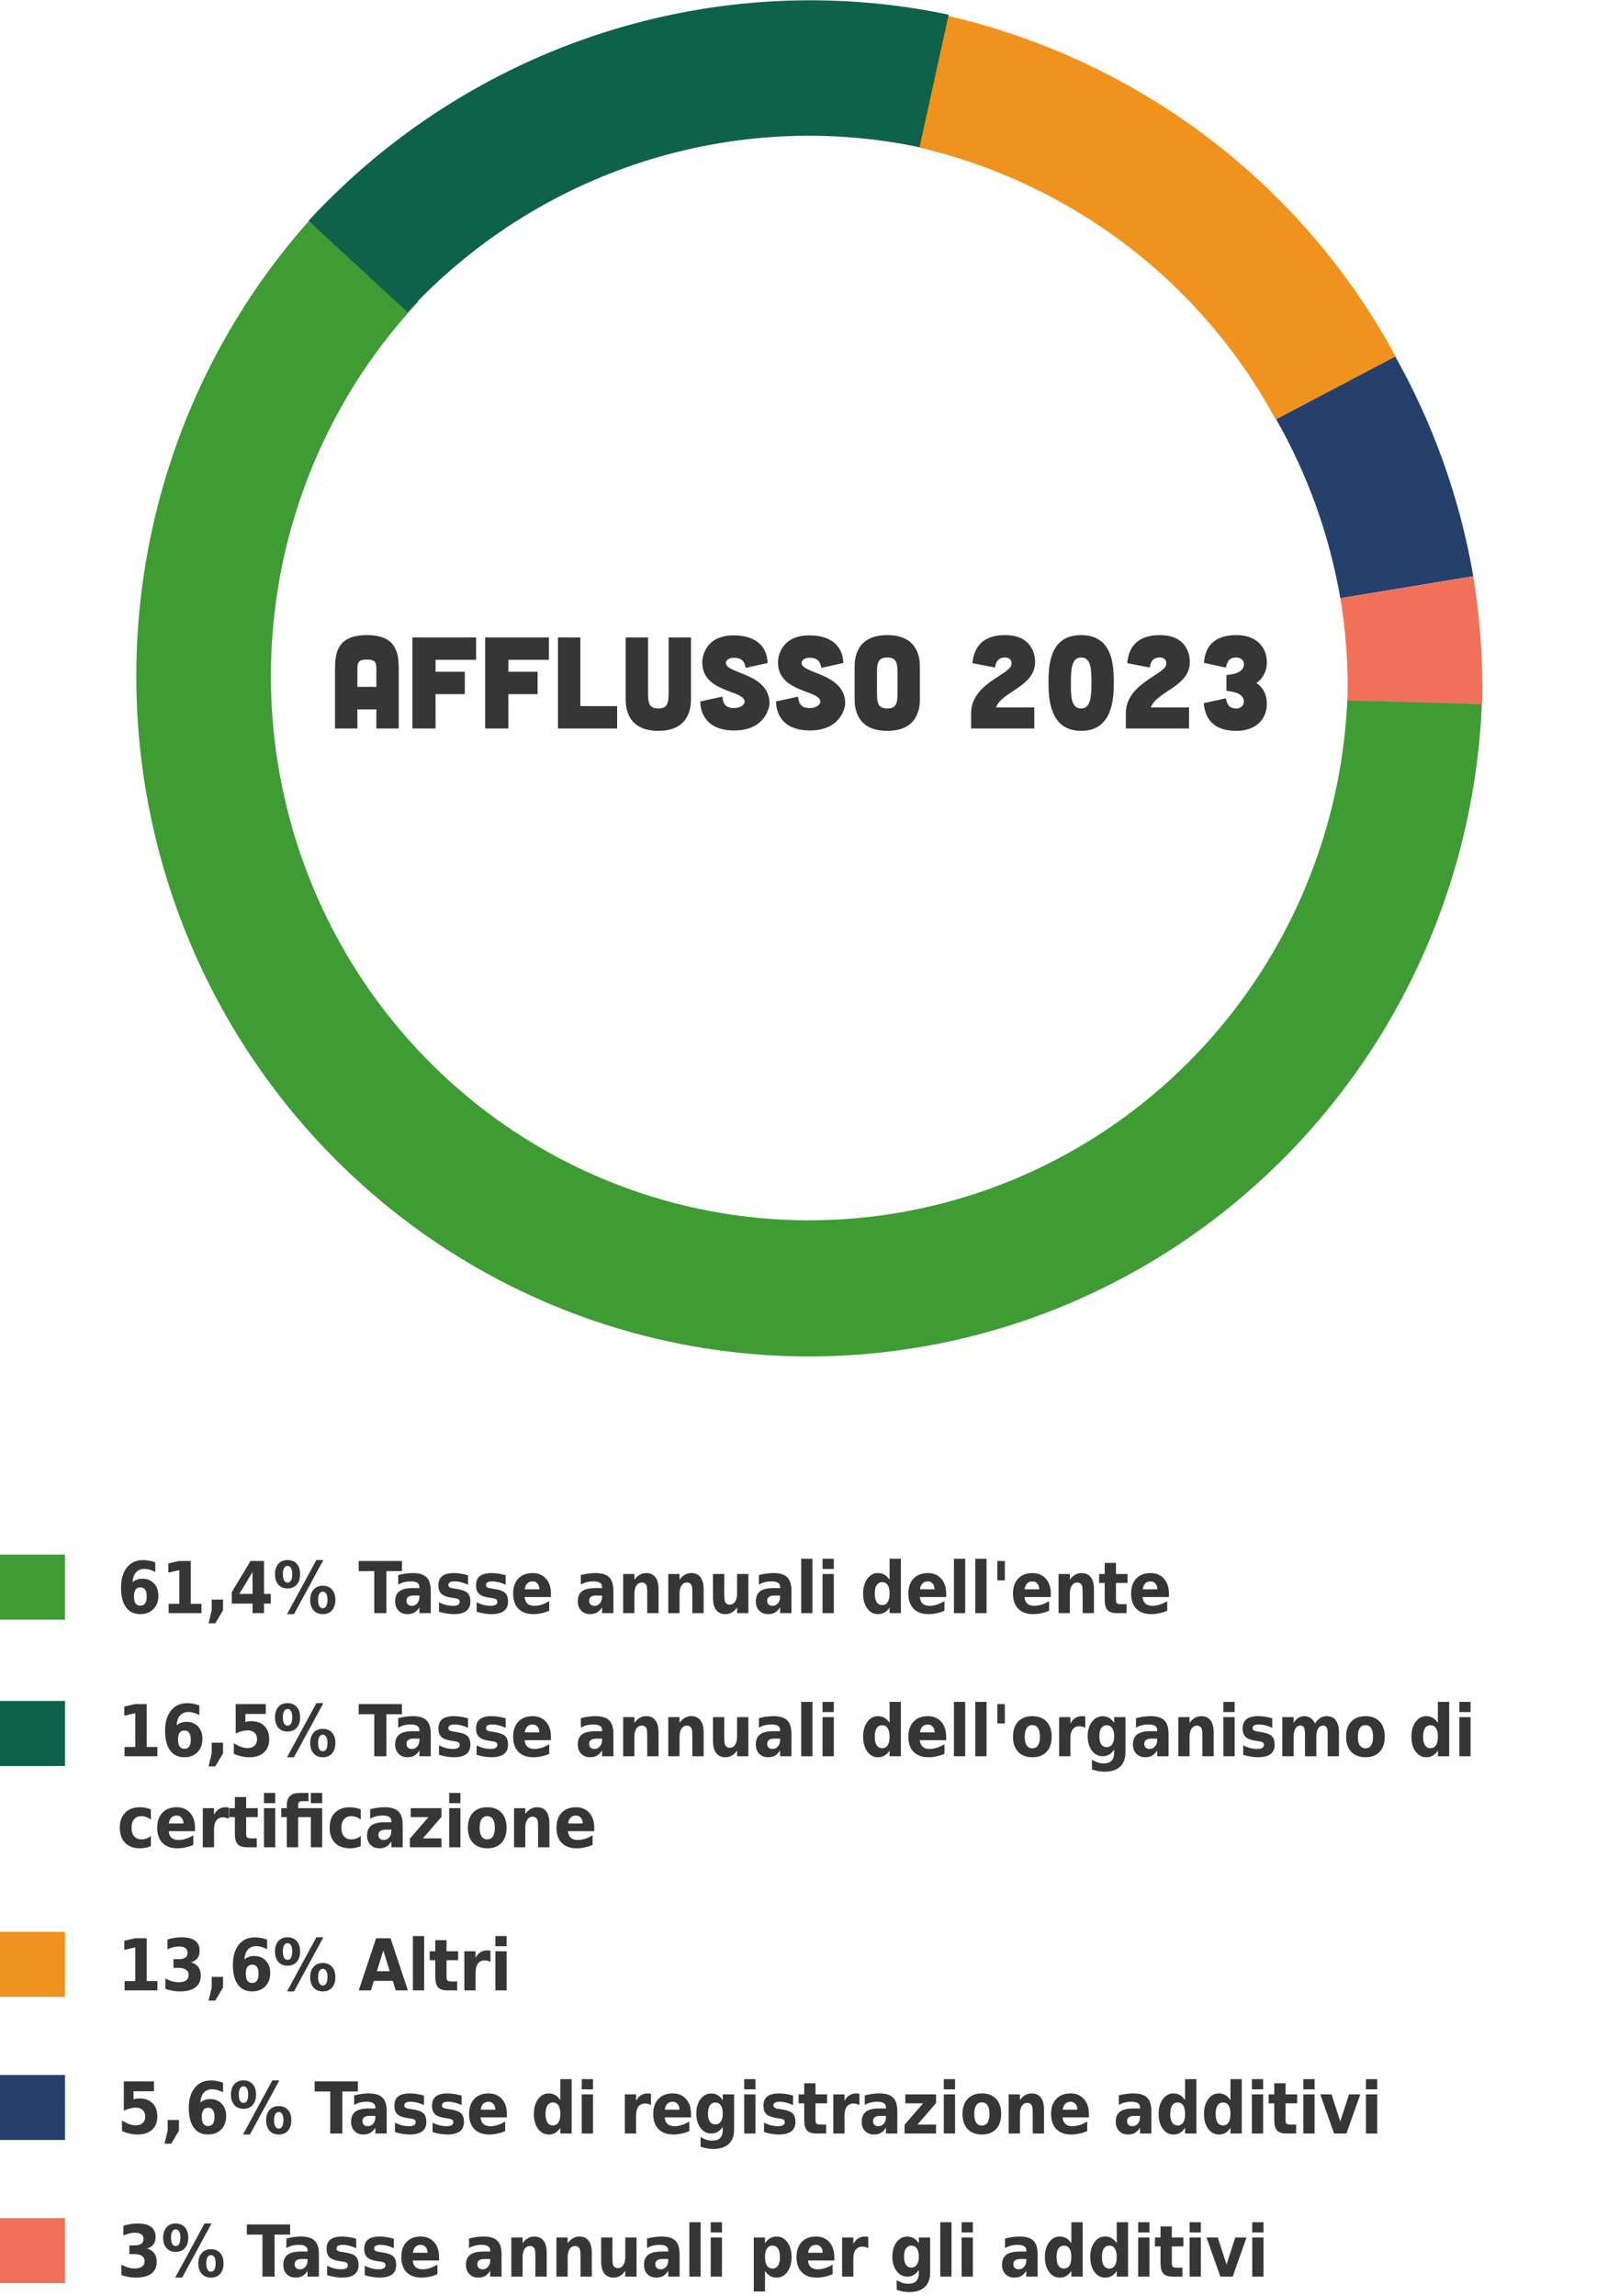
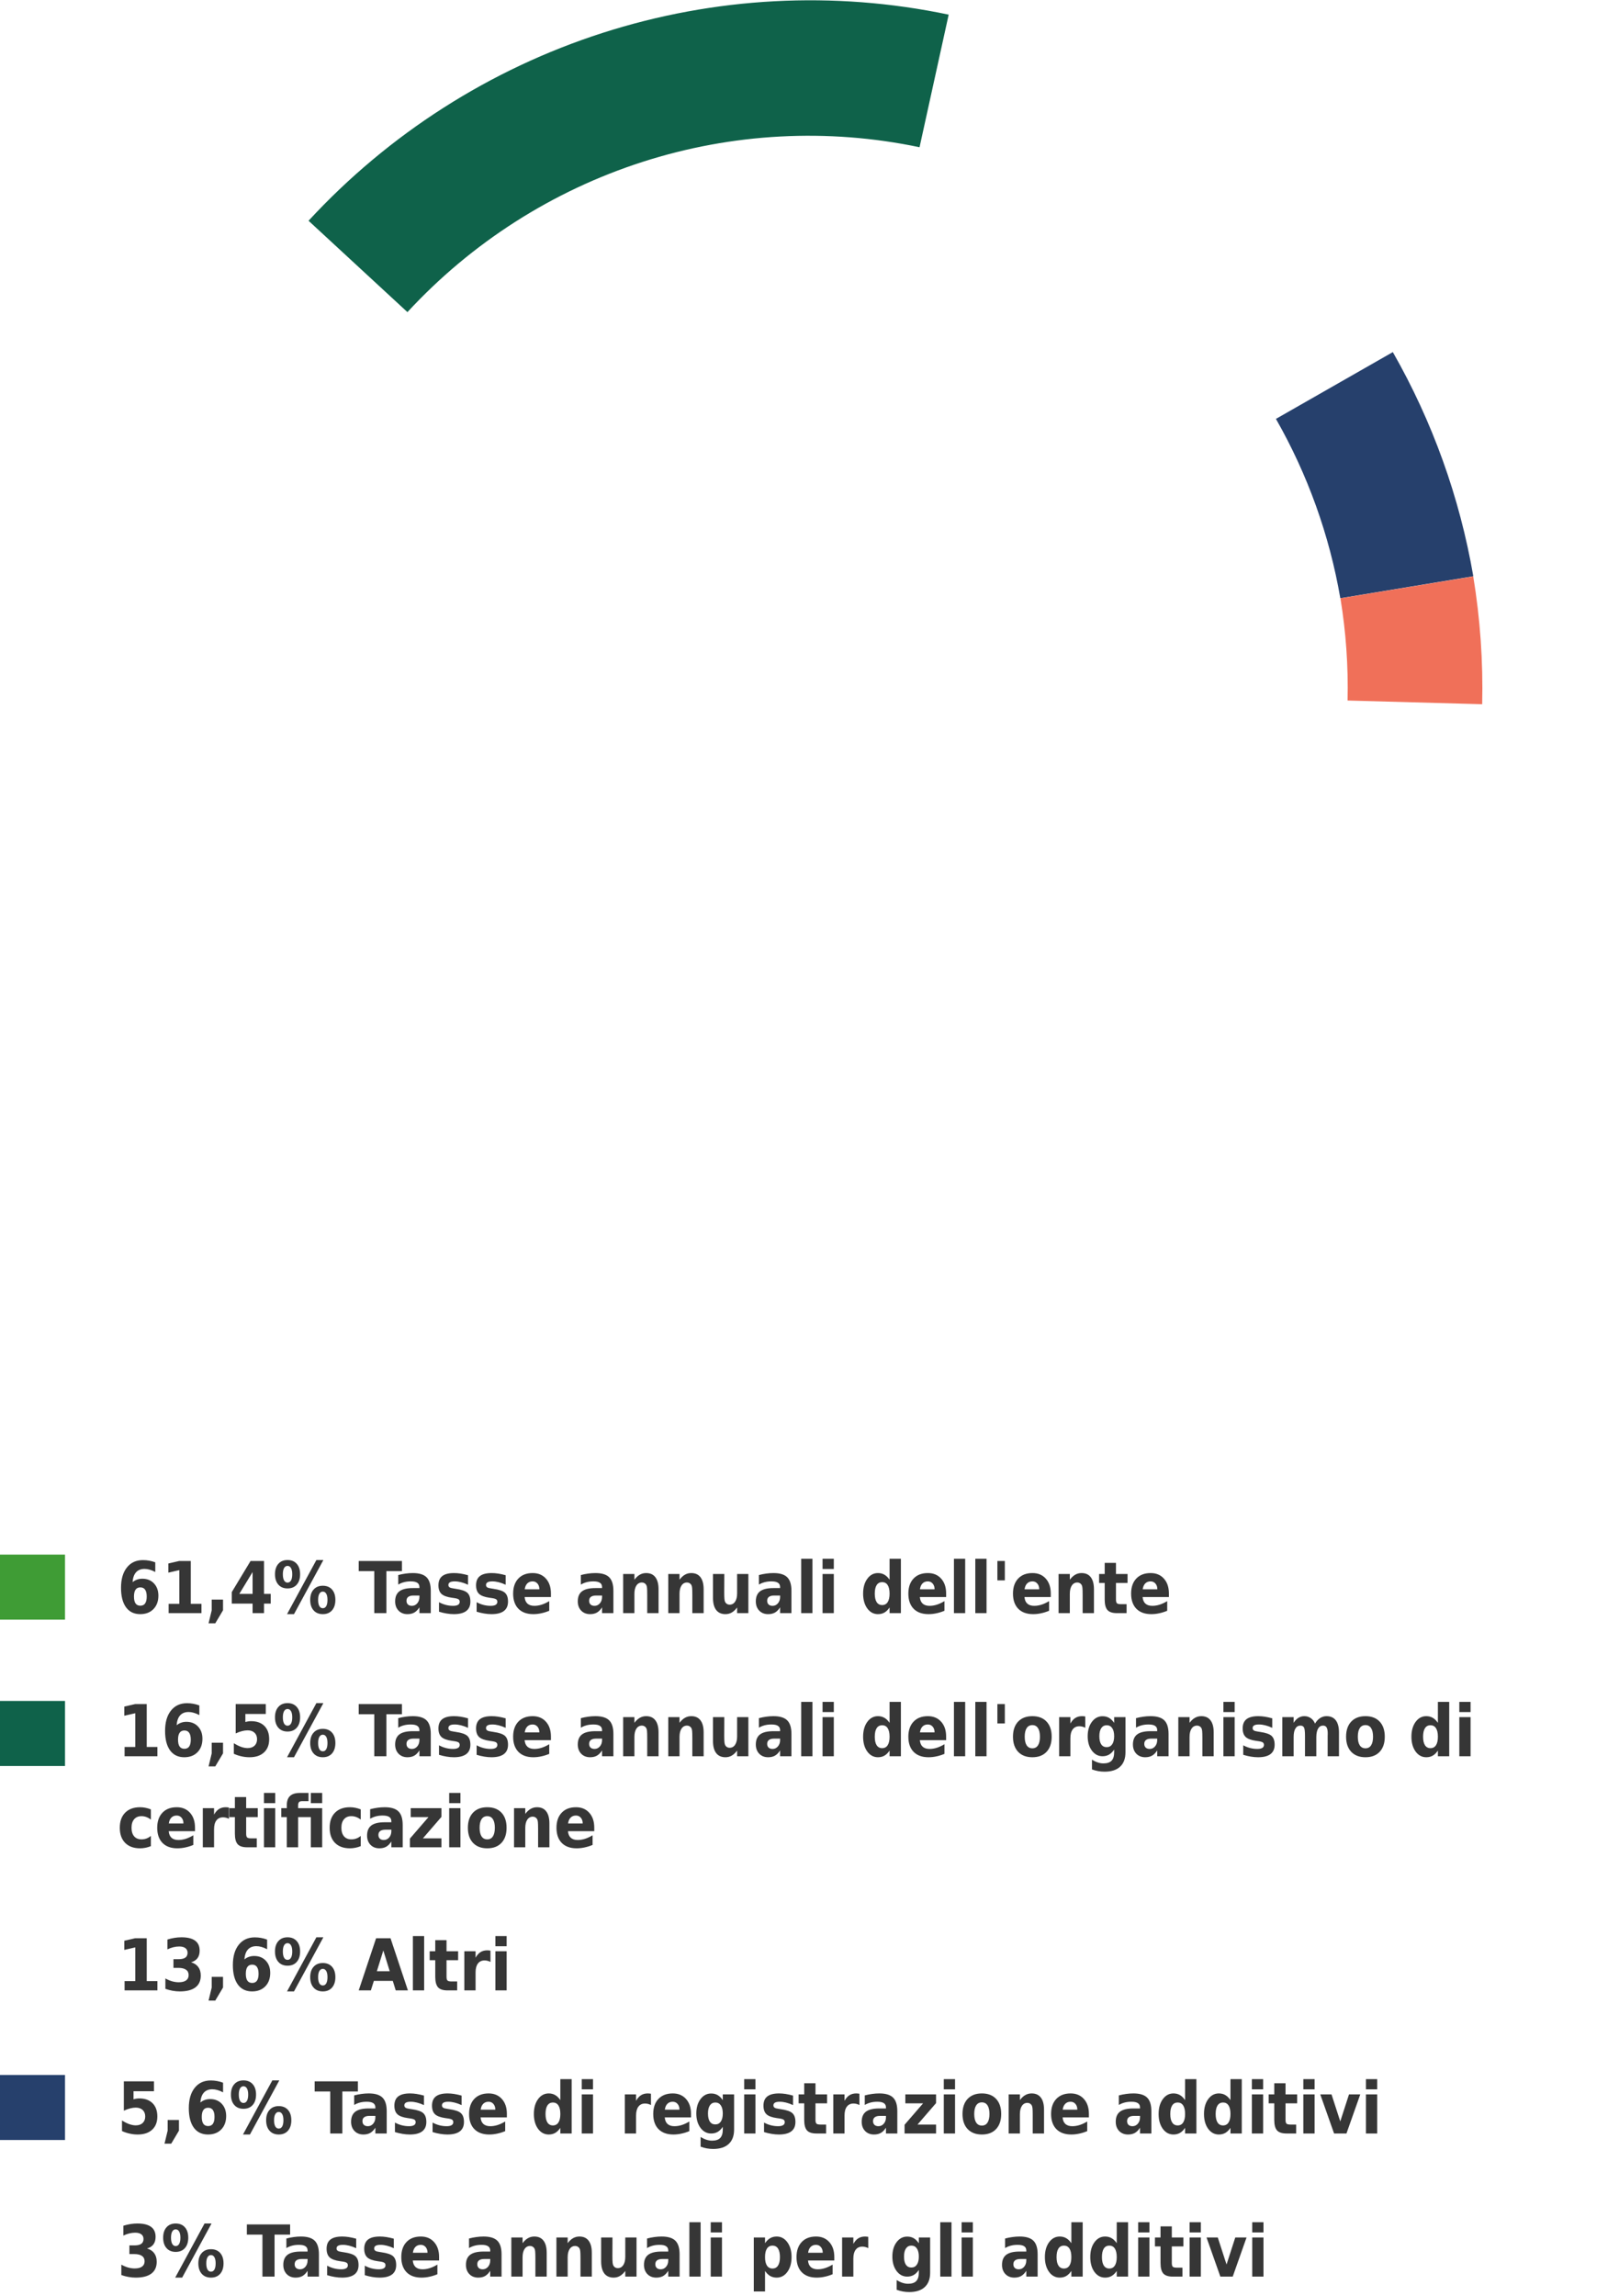
<svg xmlns="http://www.w3.org/2000/svg" width="498" height="706" viewBox="0 0 498 706" fill="none">
  <path d="M428.429 108.262C440.634 129.634 449.015 152.968 453.186 177.191L412.277 183.941C408.94 164.562 402.235 145.895 392.471 128.797L428.429 108.262Z" fill="#26406C" />
-   <path d="M455.822 216.519C454.401 250.296 444.907 283.23 428.152 312.501C411.397 341.772 387.88 366.509 359.613 384.598C331.346 402.686 299.171 413.586 265.838 416.366C232.506 419.146 199.01 413.723 168.215 400.56C137.42 387.397 110.243 366.887 89.009 340.785C67.775 314.682 53.116 283.763 46.286 250.673C39.456 217.583 40.658 183.308 49.789 150.778C58.921 118.249 75.71 88.434 98.721 63.884L128.77 92.663C110.361 112.303 96.93 136.155 89.625 162.178C82.319 188.202 81.358 215.622 86.822 242.094C92.286 268.566 104.013 293.301 121.001 314.183C137.988 335.066 159.729 351.474 184.365 362.004C209.001 372.534 235.798 376.872 262.464 374.648C289.13 372.425 314.87 363.704 337.484 349.234C360.097 334.763 378.911 314.973 392.315 291.556C405.718 268.139 413.314 241.793 414.451 214.77L455.822 216.519Z" fill="#3F9C35" />
-   <path d="M453.168 177.237C455.304 190.223 456.224 203.379 455.915 216.531L414.507 215.394C414.754 204.872 414.018 194.347 412.309 183.959L453.168 177.237Z" fill="#F07059" />
-   <path d="M291.449 4.847C320.606 11.572 347.997 24.403 371.776 42.475C395.555 60.547 415.168 83.44 429.295 109.609L392.419 129.006C381.118 108.07 365.427 89.756 346.404 75.299C327.381 60.841 305.468 50.576 282.142 45.196L291.449 4.847Z" fill="#F0921E" />
+   <path d="M453.168 177.237C455.304 190.223 456.224 203.379 455.915 216.531L414.507 215.394C414.754 204.872 414.018 194.347 412.309 183.959Z" fill="#F07059" />
  <path d="M94.907 67.876C119.582 41.159 150.719 21.264 185.246 10.152C219.774 -0.961 256.502 -2.908 291.811 4.502L282.849 45.272C254.602 39.344 225.22 40.901 197.597 49.792C169.975 58.682 145.066 74.598 125.325 95.971L94.907 67.876Z" fill="#0F624A" />
-   <path d="M122.648 224H115.768V218.12H109.928V224H103.048V205.68C103.048 200.64 103.848 195.28 112.848 195.28C121.848 195.28 122.648 200.64 122.648 205.68V224ZM115.768 205.68C115.768 203.76 115.488 202.8 112.848 202.8C110.208 202.8 109.928 203.76 109.928 205.68V211.2H115.768V205.68ZM146.452 196V202.88H133.972V206.56H142.972V213.44H133.972V224H126.852V196H146.452ZM168.844 196V202.88H156.364V206.56H165.364V213.44H156.364V224H149.244V196H168.844ZM178.516 196V217.12H189.836V224H171.636V196H178.516ZM192.46 196H199.34V212.88C199.34 215.96 199.54 217.84 202.5 217.84C205.46 217.84 205.66 215.96 205.66 212.88V196H212.54V215C212.54 217.64 211.98 224.72 202.5 224.72C193.02 224.72 192.46 217.64 192.46 215V196ZM236.094 203.88L229.334 205.36C229.014 202.92 227.614 202.24 225.654 202.24C224.094 202.24 223.134 203.16 223.294 204.08C223.854 207.2 236.694 207.12 236.694 216.32C236.694 217.52 235.334 224.6 225.854 224.6C217.294 224.6 215.414 219.2 215.414 215.68L222.214 214.2C222.414 217.08 223.894 217.72 225.854 217.72C227.814 217.72 229.254 216.56 229.014 215.48C228.254 212.08 216.014 212.84 216.014 203.64C215.974 202.44 216.694 195.36 225.654 195.36C234.054 195.36 236.094 200.36 236.094 203.88ZM259.384 203.88L252.624 205.36C252.304 202.92 250.904 202.24 248.944 202.24C247.384 202.24 246.424 203.16 246.584 204.08C247.144 207.2 259.984 207.12 259.984 216.32C259.984 217.52 258.624 224.6 249.144 224.6C240.584 224.6 238.704 219.2 238.704 215.68L245.504 214.2C245.704 217.08 247.184 217.72 249.144 217.72C251.104 217.72 252.544 216.56 252.304 215.48C251.544 212.08 239.304 212.84 239.304 203.64C239.264 202.44 239.984 195.36 248.944 195.36C257.344 195.36 259.384 200.36 259.384 203.88ZM282.955 205V215C282.955 217.64 282.395 224.72 272.915 224.72C263.435 224.72 262.875 217.64 262.875 215V205C262.875 202.36 263.435 195.28 272.915 195.28C282.395 195.28 282.955 202.36 282.955 205ZM276.075 212.88V207.12C276.075 204.04 275.875 202.16 272.915 202.16C269.955 202.16 269.755 204.04 269.755 207.12V212.88C269.755 215.96 269.955 217.84 272.915 217.84C275.875 217.84 276.075 215.96 276.075 212.88ZM306.388 217.52H318.148V224H298.708V219.36C298.708 210.16 310.468 207.56 311.108 204.4C311.348 203.2 310.708 202.16 309.148 202.16C307.268 202.16 306.348 203.2 306.068 205.24L299.148 203.92C299.388 200.64 300.908 195.28 309.148 195.28C318.108 195.28 318.428 202.36 318.388 203.56C318.388 211.16 308.068 212.64 306.388 217.52ZM342.601 210C342.601 215.24 342.041 224.72 332.561 224.72C323.081 224.72 322.521 215.24 322.521 210C322.521 204.6 322.841 195.28 332.561 195.28C342.361 195.28 342.601 204.76 342.601 210ZM332.561 202.16C329.601 202.16 329.401 205.96 329.401 210C329.401 214.04 329.441 217.84 332.561 217.84C335.521 217.84 335.721 214.04 335.721 210C335.721 205.96 335.681 202.16 332.561 202.16ZM353.985 217.52H365.745V224H346.305V219.36C346.305 210.16 358.065 207.56 358.705 204.4C358.945 203.2 358.305 202.16 356.745 202.16C354.865 202.16 353.945 203.2 353.665 205.24L346.745 203.92C346.985 200.64 348.505 195.28 356.745 195.28C365.705 195.28 366.025 202.36 365.985 203.56C365.985 211.16 355.665 212.64 353.985 217.52ZM377.078 205.28L370.318 203.8C370.598 200.48 371.958 195.28 380.358 195.28C386.798 195.28 389.878 199.4 389.678 204.04C389.518 207.2 387.838 209.16 386.438 210C387.838 210.84 389.518 212.8 389.678 215.96C389.878 220.6 386.798 224.72 380.358 224.72C371.958 224.72 370.558 219.52 370.278 216.2L377.078 214.72C377.598 217.12 378.398 217.84 380.358 217.84C381.958 217.84 383.198 216.28 382.358 214.64C381.678 213.4 380.518 212.8 377.238 212.4V207.56C380.518 207.2 381.678 206.6 382.358 205.36C383.238 203.72 381.958 202.16 380.358 202.16C378.398 202.16 377.598 202.88 377.078 205.28Z" fill="#363636" />
  <rect y="478" width="20" height="20" fill="#3F9C35" />
  <path d="M43.165 488.083C42.513 488.083 42.023 488.319 41.693 488.792C41.371 489.257 41.21 489.959 41.21 490.897C41.21 491.836 41.371 492.541 41.693 493.014C42.023 493.479 42.513 493.712 43.165 493.712C43.824 493.712 44.315 493.479 44.637 493.014C44.966 492.541 45.131 491.836 45.131 490.897C45.131 489.959 44.966 489.257 44.637 488.792C44.315 488.319 43.824 488.083 43.165 488.083ZM47.763 480.381V483.346C47.154 483.023 46.578 482.787 46.033 482.637C45.496 482.479 44.97 482.4 44.454 482.4C43.344 482.4 42.477 482.744 41.855 483.432C41.239 484.112 40.88 485.125 40.78 486.472C41.203 486.121 41.661 485.859 42.155 485.688C42.657 485.508 43.197 485.419 43.777 485.419C45.26 485.419 46.452 485.899 47.355 486.858C48.264 487.818 48.719 489.075 48.719 490.629C48.719 492.348 48.21 493.726 47.193 494.765C46.184 495.796 44.827 496.312 43.122 496.312C41.246 496.312 39.792 495.61 38.761 494.206C37.737 492.795 37.225 490.797 37.225 488.212C37.225 485.562 37.826 483.482 39.029 481.971C40.232 480.452 41.88 479.693 43.971 479.693C44.637 479.693 45.281 479.751 45.904 479.865C46.535 479.98 47.154 480.152 47.763 480.381ZM51.872 493.143H55.159V482.776L51.786 483.55V480.735L55.137 479.962H58.682V493.143H61.969V496H51.872V493.143ZM65.123 491.843H68.603V495.119L66.218 499.126H64.156L65.123 495.119V491.843ZM77.696 483.367L73.614 490.081H77.696V483.367ZM77.073 479.962H81.209V490.081H83.272V493.078H81.209V496H77.696V493.078H71.294V489.533L77.073 479.962ZM99.294 489.383C98.835 489.383 98.481 489.605 98.23 490.049C97.98 490.486 97.854 491.112 97.854 491.929C97.854 492.752 97.98 493.386 98.23 493.83C98.481 494.267 98.835 494.485 99.294 494.485C99.759 494.485 100.114 494.267 100.357 493.83C100.608 493.386 100.733 492.752 100.733 491.929C100.733 491.112 100.608 490.486 100.357 490.049C100.107 489.605 99.752 489.383 99.294 489.383ZM99.294 487.578C100.497 487.578 101.442 487.965 102.13 488.738C102.817 489.512 103.161 490.575 103.161 491.929C103.161 493.282 102.817 494.353 102.13 495.141C101.442 495.921 100.497 496.312 99.294 496.312C98.098 496.312 97.153 495.921 96.458 495.141C95.763 494.353 95.416 493.282 95.416 491.929C95.416 490.582 95.763 489.522 96.458 488.749C97.153 487.968 98.098 487.578 99.294 487.578ZM90.431 496.312H88.294L97.317 479.672H99.466L90.431 496.312ZM88.444 479.672C89.647 479.672 90.593 480.062 91.28 480.843C91.968 481.616 92.311 482.68 92.311 484.033C92.311 485.387 91.968 486.454 91.28 487.234C90.593 488.015 89.647 488.405 88.444 488.405C87.248 488.405 86.306 488.015 85.619 487.234C84.931 486.454 84.588 485.387 84.588 484.033C84.588 482.68 84.931 481.616 85.619 480.843C86.306 480.062 87.248 479.672 88.444 479.672ZM88.444 481.477C87.986 481.477 87.631 481.699 87.381 482.143C87.13 482.587 87.005 483.217 87.005 484.033C87.005 484.857 87.13 485.494 87.381 485.945C87.631 486.389 87.986 486.611 88.444 486.611C88.91 486.611 89.268 486.389 89.518 485.945C89.769 485.494 89.894 484.857 89.894 484.033C89.894 483.217 89.766 482.587 89.508 482.143C89.257 481.699 88.903 481.477 88.444 481.477ZM110.337 479.962H123.636V483.088H118.856V496H115.128V483.088H110.337V479.962ZM127.219 490.586C126.495 490.586 125.951 490.722 125.586 490.994C125.221 491.266 125.038 491.667 125.038 492.197C125.038 492.684 125.185 493.067 125.479 493.347C125.772 493.619 126.18 493.755 126.703 493.755C127.355 493.755 127.903 493.497 128.347 492.981C128.791 492.459 129.013 491.807 129.013 491.026V490.586H127.219ZM132.504 489.136V496H129.013V494.217C128.547 494.947 128.024 495.481 127.444 495.817C126.864 496.147 126.159 496.312 125.328 496.312C124.204 496.312 123.291 495.95 122.589 495.227C121.894 494.496 121.547 493.551 121.547 492.391C121.547 490.98 121.984 489.945 122.857 489.286C123.731 488.627 125.103 488.298 126.972 488.298H129.013V487.997C129.013 487.388 128.794 486.944 128.357 486.665C127.928 486.379 127.258 486.235 126.349 486.235C125.604 486.235 124.913 486.318 124.275 486.482C123.638 486.647 123.044 486.894 122.492 487.224V484.291C123.237 484.09 123.982 483.94 124.727 483.84C125.479 483.732 126.227 483.679 126.972 483.679C128.927 483.679 130.338 484.108 131.204 484.968C132.071 485.82 132.504 487.209 132.504 489.136ZM143.961 484.345V487.267C143.223 486.923 142.507 486.665 141.812 486.493C141.125 486.321 140.477 486.235 139.868 486.235C139.209 486.235 138.719 486.328 138.396 486.515C138.081 486.694 137.924 486.973 137.924 487.353C137.924 487.66 138.042 487.897 138.278 488.062C138.522 488.226 138.958 488.348 139.589 488.427L140.19 488.523C141.966 488.774 143.159 489.186 143.767 489.759C144.383 490.332 144.691 491.23 144.691 492.455C144.691 493.737 144.265 494.7 143.413 495.345C142.561 495.989 141.289 496.312 139.599 496.312C138.883 496.312 138.142 496.247 137.376 496.118C136.617 495.996 135.836 495.81 135.034 495.56V492.638C135.721 493.01 136.427 493.289 137.15 493.476C137.881 493.662 138.618 493.755 139.363 493.755C140.036 493.755 140.545 493.651 140.888 493.443C141.232 493.236 141.404 492.928 141.404 492.52C141.404 492.176 141.286 491.922 141.05 491.757C140.813 491.585 140.344 491.452 139.642 491.359L139.03 491.273C137.49 491.059 136.409 490.661 135.786 490.081C135.17 489.501 134.862 488.62 134.862 487.438C134.862 486.164 135.256 485.218 136.044 484.603C136.831 483.987 138.038 483.679 139.664 483.679C140.301 483.679 140.971 483.732 141.673 483.84C142.374 483.947 143.137 484.116 143.961 484.345ZM155.536 484.345V487.267C154.798 486.923 154.082 486.665 153.387 486.493C152.7 486.321 152.052 486.235 151.443 486.235C150.784 486.235 150.293 486.328 149.971 486.515C149.656 486.694 149.499 486.973 149.499 487.353C149.499 487.66 149.617 487.897 149.853 488.062C150.096 488.226 150.533 488.348 151.164 488.427L151.765 488.523C153.541 488.774 154.734 489.186 155.342 489.759C155.958 490.332 156.266 491.23 156.266 492.455C156.266 493.737 155.84 494.7 154.988 495.345C154.136 495.989 152.864 496.312 151.174 496.312C150.458 496.312 149.717 496.247 148.951 496.118C148.192 495.996 147.411 495.81 146.609 495.56V492.638C147.296 493.01 148.002 493.289 148.725 493.476C149.456 493.662 150.193 493.755 150.938 493.755C151.611 493.755 152.12 493.651 152.463 493.443C152.807 493.236 152.979 492.928 152.979 492.52C152.979 492.176 152.861 491.922 152.624 491.757C152.388 491.585 151.919 491.452 151.217 491.359L150.605 491.273C149.065 491.059 147.984 490.661 147.361 490.081C146.745 489.501 146.437 488.62 146.437 487.438C146.437 486.164 146.831 485.218 147.619 484.603C148.406 483.987 149.613 483.679 151.239 483.679C151.876 483.679 152.546 483.732 153.248 483.84C153.949 483.947 154.712 484.116 155.536 484.345ZM169.463 489.952V491.048H161.374C161.453 491.95 161.743 492.627 162.244 493.078C162.753 493.529 163.458 493.755 164.361 493.755C165.091 493.755 165.836 493.637 166.595 493.4C167.361 493.157 168.145 492.792 168.947 492.305V495.27C168.131 495.613 167.311 495.871 166.488 496.043C165.671 496.222 164.855 496.312 164.038 496.312C162.076 496.312 160.551 495.76 159.462 494.657C158.381 493.547 157.84 491.993 157.84 489.995C157.84 488.033 158.374 486.49 159.441 485.365C160.508 484.241 161.976 483.679 163.845 483.679C165.549 483.679 166.91 484.248 167.927 485.387C168.951 486.525 169.463 488.047 169.463 489.952ZM165.907 488.674C165.907 487.943 165.714 487.356 165.327 486.912C164.948 486.461 164.446 486.235 163.823 486.235C163.157 486.235 162.613 486.447 162.191 486.869C161.775 487.285 161.514 487.886 161.406 488.674H165.907ZM183.396 490.586C182.673 490.586 182.129 490.722 181.763 490.994C181.398 491.266 181.215 491.667 181.215 492.197C181.215 492.684 181.362 493.067 181.656 493.347C181.95 493.619 182.358 493.755 182.881 493.755C183.532 493.755 184.08 493.497 184.524 492.981C184.968 492.459 185.19 491.807 185.19 491.026V490.586H183.396ZM188.681 489.136V496H185.19V494.217C184.725 494.947 184.202 495.481 183.622 495.817C183.042 496.147 182.336 496.312 181.506 496.312C180.381 496.312 179.468 495.95 178.766 495.227C178.072 494.496 177.724 493.551 177.724 492.391C177.724 490.98 178.161 489.945 179.035 489.286C179.909 488.627 181.28 488.298 183.149 488.298H185.19V487.997C185.19 487.388 184.972 486.944 184.535 486.665C184.105 486.379 183.436 486.235 182.526 486.235C181.781 486.235 181.09 486.318 180.453 486.482C179.815 486.647 179.221 486.894 178.67 487.224V484.291C179.414 484.09 180.159 483.94 180.904 483.84C181.656 483.732 182.404 483.679 183.149 483.679C185.104 483.679 186.515 484.108 187.381 484.968C188.248 485.82 188.681 487.209 188.681 489.136ZM202.566 488.674V496H199.085V494.808V490.393C199.085 489.354 199.064 488.638 199.021 488.244C198.978 487.85 198.906 487.56 198.806 487.374C198.67 487.123 198.484 486.93 198.247 486.794C198.018 486.651 197.757 486.579 197.463 486.579C196.74 486.579 196.171 486.891 195.755 487.514C195.347 488.13 195.143 488.985 195.143 490.081V496H191.684V483.969H195.143V485.73C195.666 485.029 196.221 484.513 196.808 484.184C197.395 483.847 198.043 483.679 198.752 483.679C199.998 483.679 200.944 484.105 201.588 484.957C202.24 485.809 202.566 487.048 202.566 488.674ZM216.44 488.674V496H212.959V494.808V490.393C212.959 489.354 212.938 488.638 212.895 488.244C212.852 487.85 212.78 487.56 212.68 487.374C212.544 487.123 212.357 486.93 212.121 486.794C211.892 486.651 211.631 486.579 211.337 486.579C210.614 486.579 210.044 486.891 209.629 487.514C209.221 488.13 209.017 488.985 209.017 490.081V496H205.558V483.969H209.017V485.73C209.539 485.029 210.094 484.513 210.682 484.184C211.269 483.847 211.917 483.679 212.626 483.679C213.872 483.679 214.817 484.105 215.462 484.957C216.114 485.809 216.44 487.048 216.44 488.674ZM219.313 491.316V483.969H222.794V485.172C222.794 485.824 222.79 486.644 222.783 487.632C222.776 488.613 222.772 489.268 222.772 489.598C222.772 490.564 222.794 491.263 222.837 491.692C222.887 492.115 222.966 492.423 223.073 492.616C223.216 492.867 223.402 493.06 223.632 493.196C223.861 493.332 224.122 493.4 224.416 493.4C225.139 493.4 225.705 493.092 226.113 492.477C226.528 491.861 226.736 491.005 226.736 489.909V483.969H230.195V496H226.736V494.26C226.213 494.962 225.658 495.481 225.071 495.817C224.491 496.147 223.85 496.312 223.148 496.312C221.902 496.312 220.95 495.885 220.291 495.033C219.639 494.181 219.313 492.942 219.313 491.316ZM238.161 490.586C237.437 490.586 236.893 490.722 236.528 490.994C236.163 491.266 235.98 491.667 235.98 492.197C235.98 492.684 236.127 493.067 236.42 493.347C236.714 493.619 237.122 493.755 237.645 493.755C238.297 493.755 238.845 493.497 239.289 492.981C239.733 492.459 239.955 491.807 239.955 491.026V490.586H238.161ZM243.446 489.136V496H239.955V494.217C239.489 494.947 238.966 495.481 238.386 495.817C237.806 496.147 237.101 496.312 236.27 496.312C235.146 496.312 234.233 495.95 233.531 495.227C232.836 494.496 232.489 493.551 232.489 492.391C232.489 490.98 232.926 489.945 233.799 489.286C234.673 488.627 236.044 488.298 237.914 488.298H239.955V487.997C239.955 487.388 239.736 486.944 239.299 486.665C238.87 486.379 238.2 486.235 237.291 486.235C236.546 486.235 235.855 486.318 235.217 486.482C234.58 486.647 233.986 486.894 233.434 487.224V484.291C234.179 484.09 234.924 483.94 235.668 483.84C236.42 483.732 237.169 483.679 237.914 483.679C239.869 483.679 241.279 484.108 242.146 484.968C243.013 485.82 243.446 487.209 243.446 489.136ZM246.448 479.285H249.907V496H246.448V479.285ZM253.018 483.969H256.477V496H253.018V483.969ZM253.018 479.285H256.477V482.422H253.018V479.285ZM273.632 485.73V479.285H277.113V496H273.632V494.26C273.152 494.969 272.626 495.488 272.053 495.817C271.48 496.147 270.814 496.312 270.055 496.312C268.723 496.312 267.627 495.724 266.768 494.55C265.916 493.368 265.49 491.85 265.49 489.995C265.49 488.14 265.916 486.626 266.768 485.451C267.627 484.27 268.723 483.679 270.055 483.679C270.807 483.679 271.469 483.847 272.042 484.184C272.622 484.513 273.152 485.029 273.632 485.73ZM271.344 493.519C272.089 493.519 272.655 493.218 273.041 492.616C273.435 492.015 273.632 491.141 273.632 489.995C273.632 488.849 273.435 487.976 273.041 487.374C272.655 486.772 272.089 486.472 271.344 486.472C270.614 486.472 270.052 486.772 269.658 487.374C269.271 487.976 269.078 488.849 269.078 489.995C269.078 491.141 269.271 492.015 269.658 492.616C270.052 493.218 270.614 493.519 271.344 493.519ZM291.029 489.952V491.048H282.941C283.019 491.95 283.309 492.627 283.811 493.078C284.319 493.529 285.025 493.755 285.927 493.755C286.657 493.755 287.402 493.637 288.161 493.4C288.928 493.157 289.712 492.792 290.514 492.305V495.27C289.697 495.613 288.877 495.871 288.054 496.043C287.237 496.222 286.421 496.312 285.605 496.312C283.642 496.312 282.117 495.76 281.028 494.657C279.947 493.547 279.406 491.993 279.406 489.995C279.406 488.033 279.94 486.49 281.007 485.365C282.074 484.241 283.542 483.679 285.411 483.679C287.116 483.679 288.476 484.248 289.493 485.387C290.517 486.525 291.029 488.047 291.029 489.952ZM287.474 488.674C287.474 487.943 287.28 487.356 286.894 486.912C286.514 486.461 286.013 486.235 285.39 486.235C284.724 486.235 284.179 486.447 283.757 486.869C283.342 487.285 283.08 487.886 282.973 488.674H287.474ZM293.431 479.285H296.889V496H293.431V479.285ZM300 479.285H303.459V496H300V479.285ZM309.082 479.962V485.924H306.794V479.962H309.082ZM323.214 489.952V491.048H315.125C315.204 491.95 315.494 492.627 315.995 493.078C316.504 493.529 317.209 493.755 318.111 493.755C318.842 493.755 319.587 493.637 320.346 493.4C321.112 493.157 321.896 492.792 322.698 492.305V495.27C321.882 495.613 321.062 495.871 320.238 496.043C319.422 496.222 318.605 496.312 317.789 496.312C315.827 496.312 314.301 495.76 313.213 494.657C312.132 493.547 311.591 491.993 311.591 489.995C311.591 488.033 312.124 486.49 313.191 485.365C314.258 484.241 315.727 483.679 317.596 483.679C319.3 483.679 320.661 484.248 321.678 485.387C322.702 486.525 323.214 488.047 323.214 489.952ZM319.658 488.674C319.658 487.943 319.465 487.356 319.078 486.912C318.699 486.461 318.197 486.235 317.574 486.235C316.908 486.235 316.364 486.447 315.941 486.869C315.526 487.285 315.265 487.886 315.157 488.674H319.658ZM336.497 488.674V496H333.016V494.808V490.393C333.016 489.354 332.995 488.638 332.952 488.244C332.909 487.85 332.837 487.56 332.737 487.374C332.601 487.123 332.415 486.93 332.178 486.794C331.949 486.651 331.688 486.579 331.394 486.579C330.671 486.579 330.102 486.891 329.686 487.514C329.278 488.13 329.074 488.985 329.074 490.081V496H325.615V483.969H329.074V485.73C329.597 485.029 330.152 484.513 330.739 484.184C331.326 483.847 331.974 483.679 332.683 483.679C333.929 483.679 334.875 484.105 335.519 484.957C336.171 485.809 336.497 487.048 336.497 488.674ZM343.27 480.553V483.969H346.836V486.719H343.27V491.821C343.27 492.38 343.367 492.759 343.56 492.96C343.761 493.153 344.158 493.25 344.752 493.25H346.536V496H343.571C342.203 496 341.233 495.685 340.66 495.055C340.087 494.417 339.8 493.34 339.8 491.821V486.719H338.081V483.969H339.8V480.553H343.27ZM359.55 489.952V491.048H351.461C351.54 491.95 351.83 492.627 352.331 493.078C352.84 493.529 353.545 493.755 354.447 493.755C355.178 493.755 355.923 493.637 356.682 493.4C357.448 493.157 358.232 492.792 359.034 492.305V495.27C358.218 495.613 357.398 495.871 356.574 496.043C355.758 496.222 354.942 496.312 354.125 496.312C352.163 496.312 350.638 495.76 349.549 494.657C348.468 493.547 347.927 491.993 347.927 489.995C347.927 488.033 348.46 486.49 349.527 485.365C350.595 484.241 352.063 483.679 353.932 483.679C355.636 483.679 356.997 484.248 358.014 485.387C359.038 486.525 359.55 488.047 359.55 489.952ZM355.994 488.674C355.994 487.943 355.801 487.356 355.414 486.912C355.035 486.461 354.533 486.235 353.91 486.235C353.244 486.235 352.7 486.447 352.277 486.869C351.862 487.285 351.601 487.886 351.493 488.674H355.994Z" fill="#363636" />
  <rect y="523" width="20" height="20" fill="#0F624A" />
  <path d="M38.32 537.143H41.607V526.776L38.234 527.55V524.735L41.586 523.962H45.131V537.143H48.418V540H38.32V537.143ZM56.717 532.083C56.065 532.083 55.574 532.319 55.245 532.792C54.923 533.257 54.761 533.959 54.761 534.897C54.761 535.836 54.923 536.541 55.245 537.014C55.574 537.479 56.065 537.712 56.717 537.712C57.375 537.712 57.866 537.479 58.188 537.014C58.518 536.541 58.682 535.836 58.682 534.897C58.682 533.959 58.518 533.257 58.188 532.792C57.866 532.319 57.375 532.083 56.717 532.083ZM61.314 524.381V527.346C60.706 527.023 60.129 526.787 59.585 526.637C59.048 526.479 58.521 526.4 58.006 526.4C56.896 526.4 56.029 526.744 55.406 527.432C54.79 528.112 54.432 529.125 54.332 530.472C54.754 530.121 55.213 529.859 55.707 529.688C56.208 529.508 56.749 529.419 57.329 529.419C58.811 529.419 60.004 529.899 60.906 530.858C61.816 531.818 62.27 533.075 62.27 534.629C62.27 536.348 61.762 537.726 60.745 538.765C59.735 539.796 58.378 540.312 56.674 540.312C54.797 540.312 53.343 539.61 52.312 538.206C51.288 536.795 50.776 534.797 50.776 532.212C50.776 529.562 51.378 527.482 52.581 525.971C53.784 524.452 55.431 523.693 57.522 523.693C58.188 523.693 58.833 523.751 59.456 523.865C60.086 523.98 60.706 524.152 61.314 524.381ZM65.123 535.843H68.603V539.119L66.218 543.126H64.156L65.123 539.119V535.843ZM72.497 523.962H81.757V527.002H75.473V529.483C75.752 529.397 76.035 529.333 76.321 529.29C76.608 529.24 76.905 529.215 77.213 529.215C78.975 529.215 80.346 529.705 81.327 530.687C82.308 531.66 82.799 533.021 82.799 534.769C82.799 536.502 82.266 537.859 81.198 538.84C80.131 539.821 78.649 540.312 76.751 540.312C75.935 540.312 75.126 540.222 74.323 540.043C73.521 539.871 72.723 539.606 71.928 539.248V535.993C72.716 536.494 73.46 536.87 74.162 537.121C74.871 537.372 75.537 537.497 76.16 537.497C77.063 537.497 77.772 537.254 78.287 536.767C78.81 536.272 79.071 535.606 79.071 534.769C79.071 533.924 78.81 533.257 78.287 532.771C77.772 532.284 77.063 532.04 76.16 532.04C75.63 532.04 75.061 532.119 74.452 532.276C73.844 532.427 73.192 532.663 72.497 532.985V523.962ZM99.294 533.383C98.835 533.383 98.481 533.605 98.23 534.049C97.98 534.486 97.854 535.112 97.854 535.929C97.854 536.752 97.98 537.386 98.23 537.83C98.481 538.267 98.835 538.485 99.294 538.485C99.759 538.485 100.114 538.267 100.357 537.83C100.608 537.386 100.733 536.752 100.733 535.929C100.733 535.112 100.608 534.486 100.357 534.049C100.107 533.605 99.752 533.383 99.294 533.383ZM99.294 531.578C100.497 531.578 101.442 531.965 102.13 532.738C102.817 533.512 103.161 534.575 103.161 535.929C103.161 537.282 102.817 538.353 102.13 539.141C101.442 539.921 100.497 540.312 99.294 540.312C98.098 540.312 97.153 539.921 96.458 539.141C95.763 538.353 95.416 537.282 95.416 535.929C95.416 534.582 95.763 533.522 96.458 532.749C97.153 531.968 98.098 531.578 99.294 531.578ZM90.431 540.312H88.294L97.317 523.672H99.466L90.431 540.312ZM88.444 523.672C89.647 523.672 90.593 524.062 91.28 524.843C91.968 525.616 92.311 526.68 92.311 528.033C92.311 529.387 91.968 530.454 91.28 531.234C90.593 532.015 89.647 532.405 88.444 532.405C87.248 532.405 86.306 532.015 85.619 531.234C84.931 530.454 84.588 529.387 84.588 528.033C84.588 526.68 84.931 525.616 85.619 524.843C86.306 524.062 87.248 523.672 88.444 523.672ZM88.444 525.477C87.986 525.477 87.631 525.699 87.381 526.143C87.13 526.587 87.005 527.217 87.005 528.033C87.005 528.857 87.13 529.494 87.381 529.945C87.631 530.389 87.986 530.611 88.444 530.611C88.91 530.611 89.268 530.389 89.518 529.945C89.769 529.494 89.894 528.857 89.894 528.033C89.894 527.217 89.766 526.587 89.508 526.143C89.257 525.699 88.903 525.477 88.444 525.477ZM110.337 523.962H123.636V527.088H118.856V540H115.128V527.088H110.337V523.962ZM127.219 534.586C126.495 534.586 125.951 534.722 125.586 534.994C125.221 535.266 125.038 535.667 125.038 536.197C125.038 536.684 125.185 537.067 125.479 537.347C125.772 537.619 126.18 537.755 126.703 537.755C127.355 537.755 127.903 537.497 128.347 536.981C128.791 536.459 129.013 535.807 129.013 535.026V534.586H127.219ZM132.504 533.136V540H129.013V538.217C128.547 538.947 128.024 539.481 127.444 539.817C126.864 540.147 126.159 540.312 125.328 540.312C124.204 540.312 123.291 539.95 122.589 539.227C121.894 538.496 121.547 537.551 121.547 536.391C121.547 534.98 121.984 533.945 122.857 533.286C123.731 532.627 125.103 532.298 126.972 532.298H129.013V531.997C129.013 531.388 128.794 530.944 128.357 530.665C127.928 530.379 127.258 530.235 126.349 530.235C125.604 530.235 124.913 530.318 124.275 530.482C123.638 530.647 123.044 530.894 122.492 531.224V528.291C123.237 528.09 123.982 527.94 124.727 527.84C125.479 527.732 126.227 527.679 126.972 527.679C128.927 527.679 130.338 528.108 131.204 528.968C132.071 529.82 132.504 531.209 132.504 533.136ZM143.961 528.345V531.267C143.223 530.923 142.507 530.665 141.812 530.493C141.125 530.321 140.477 530.235 139.868 530.235C139.209 530.235 138.719 530.328 138.396 530.515C138.081 530.694 137.924 530.973 137.924 531.353C137.924 531.66 138.042 531.897 138.278 532.062C138.522 532.226 138.958 532.348 139.589 532.427L140.19 532.523C141.966 532.774 143.159 533.186 143.767 533.759C144.383 534.332 144.691 535.23 144.691 536.455C144.691 537.737 144.265 538.7 143.413 539.345C142.561 539.989 141.289 540.312 139.599 540.312C138.883 540.312 138.142 540.247 137.376 540.118C136.617 539.996 135.836 539.81 135.034 539.56V536.638C135.721 537.01 136.427 537.289 137.15 537.476C137.881 537.662 138.618 537.755 139.363 537.755C140.036 537.755 140.545 537.651 140.888 537.443C141.232 537.236 141.404 536.928 141.404 536.52C141.404 536.176 141.286 535.922 141.05 535.757C140.813 535.585 140.344 535.452 139.642 535.359L139.03 535.273C137.49 535.059 136.409 534.661 135.786 534.081C135.17 533.501 134.862 532.62 134.862 531.438C134.862 530.164 135.256 529.218 136.044 528.603C136.831 527.987 138.038 527.679 139.664 527.679C140.301 527.679 140.971 527.732 141.673 527.84C142.374 527.947 143.137 528.116 143.961 528.345ZM155.536 528.345V531.267C154.798 530.923 154.082 530.665 153.387 530.493C152.7 530.321 152.052 530.235 151.443 530.235C150.784 530.235 150.293 530.328 149.971 530.515C149.656 530.694 149.499 530.973 149.499 531.353C149.499 531.66 149.617 531.897 149.853 532.062C150.096 532.226 150.533 532.348 151.164 532.427L151.765 532.523C153.541 532.774 154.734 533.186 155.342 533.759C155.958 534.332 156.266 535.23 156.266 536.455C156.266 537.737 155.84 538.7 154.988 539.345C154.136 539.989 152.864 540.312 151.174 540.312C150.458 540.312 149.717 540.247 148.951 540.118C148.192 539.996 147.411 539.81 146.609 539.56V536.638C147.296 537.01 148.002 537.289 148.725 537.476C149.456 537.662 150.193 537.755 150.938 537.755C151.611 537.755 152.12 537.651 152.463 537.443C152.807 537.236 152.979 536.928 152.979 536.52C152.979 536.176 152.861 535.922 152.624 535.757C152.388 535.585 151.919 535.452 151.217 535.359L150.605 535.273C149.065 535.059 147.984 534.661 147.361 534.081C146.745 533.501 146.437 532.62 146.437 531.438C146.437 530.164 146.831 529.218 147.619 528.603C148.406 527.987 149.613 527.679 151.239 527.679C151.876 527.679 152.546 527.732 153.248 527.84C153.949 527.947 154.712 528.116 155.536 528.345ZM169.463 533.952V535.048H161.374C161.453 535.95 161.743 536.627 162.244 537.078C162.753 537.529 163.458 537.755 164.361 537.755C165.091 537.755 165.836 537.637 166.595 537.4C167.361 537.157 168.145 536.792 168.947 536.305V539.27C168.131 539.613 167.311 539.871 166.488 540.043C165.671 540.222 164.855 540.312 164.038 540.312C162.076 540.312 160.551 539.76 159.462 538.657C158.381 537.547 157.84 535.993 157.84 533.995C157.84 532.033 158.374 530.49 159.441 529.365C160.508 528.241 161.976 527.679 163.845 527.679C165.549 527.679 166.91 528.248 167.927 529.387C168.951 530.525 169.463 532.047 169.463 533.952ZM165.907 532.674C165.907 531.943 165.714 531.356 165.327 530.912C164.948 530.461 164.446 530.235 163.823 530.235C163.157 530.235 162.613 530.447 162.191 530.869C161.775 531.285 161.514 531.886 161.406 532.674H165.907ZM183.396 534.586C182.673 534.586 182.129 534.722 181.763 534.994C181.398 535.266 181.215 535.667 181.215 536.197C181.215 536.684 181.362 537.067 181.656 537.347C181.95 537.619 182.358 537.755 182.881 537.755C183.532 537.755 184.08 537.497 184.524 536.981C184.968 536.459 185.19 535.807 185.19 535.026V534.586H183.396ZM188.681 533.136V540H185.19V538.217C184.725 538.947 184.202 539.481 183.622 539.817C183.042 540.147 182.336 540.312 181.506 540.312C180.381 540.312 179.468 539.95 178.766 539.227C178.072 538.496 177.724 537.551 177.724 536.391C177.724 534.98 178.161 533.945 179.035 533.286C179.909 532.627 181.28 532.298 183.149 532.298H185.19V531.997C185.19 531.388 184.972 530.944 184.535 530.665C184.105 530.379 183.436 530.235 182.526 530.235C181.781 530.235 181.09 530.318 180.453 530.482C179.815 530.647 179.221 530.894 178.67 531.224V528.291C179.414 528.09 180.159 527.94 180.904 527.84C181.656 527.732 182.404 527.679 183.149 527.679C185.104 527.679 186.515 528.108 187.381 528.968C188.248 529.82 188.681 531.209 188.681 533.136ZM202.566 532.674V540H199.085V538.808V534.393C199.085 533.354 199.064 532.638 199.021 532.244C198.978 531.85 198.906 531.56 198.806 531.374C198.67 531.123 198.484 530.93 198.247 530.794C198.018 530.651 197.757 530.579 197.463 530.579C196.74 530.579 196.171 530.891 195.755 531.514C195.347 532.13 195.143 532.985 195.143 534.081V540H191.684V527.969H195.143V529.73C195.666 529.029 196.221 528.513 196.808 528.184C197.395 527.847 198.043 527.679 198.752 527.679C199.998 527.679 200.944 528.105 201.588 528.957C202.24 529.809 202.566 531.048 202.566 532.674ZM216.44 532.674V540H212.959V538.808V534.393C212.959 533.354 212.938 532.638 212.895 532.244C212.852 531.85 212.78 531.56 212.68 531.374C212.544 531.123 212.357 530.93 212.121 530.794C211.892 530.651 211.631 530.579 211.337 530.579C210.614 530.579 210.044 530.891 209.629 531.514C209.221 532.13 209.017 532.985 209.017 534.081V540H205.558V527.969H209.017V529.73C209.539 529.029 210.094 528.513 210.682 528.184C211.269 527.847 211.917 527.679 212.626 527.679C213.872 527.679 214.817 528.105 215.462 528.957C216.114 529.809 216.44 531.048 216.44 532.674ZM219.313 535.316V527.969H222.794V529.172C222.794 529.824 222.79 530.644 222.783 531.632C222.776 532.613 222.772 533.268 222.772 533.598C222.772 534.564 222.794 535.263 222.837 535.692C222.887 536.115 222.966 536.423 223.073 536.616C223.216 536.867 223.402 537.06 223.632 537.196C223.861 537.332 224.122 537.4 224.416 537.4C225.139 537.4 225.705 537.092 226.113 536.477C226.528 535.861 226.736 535.005 226.736 533.909V527.969H230.195V540H226.736V538.26C226.213 538.962 225.658 539.481 225.071 539.817C224.491 540.147 223.85 540.312 223.148 540.312C221.902 540.312 220.95 539.885 220.291 539.033C219.639 538.181 219.313 536.942 219.313 535.316ZM238.161 534.586C237.437 534.586 236.893 534.722 236.528 534.994C236.163 535.266 235.98 535.667 235.98 536.197C235.98 536.684 236.127 537.067 236.42 537.347C236.714 537.619 237.122 537.755 237.645 537.755C238.297 537.755 238.845 537.497 239.289 536.981C239.733 536.459 239.955 535.807 239.955 535.026V534.586H238.161ZM243.446 533.136V540H239.955V538.217C239.489 538.947 238.966 539.481 238.386 539.817C237.806 540.147 237.101 540.312 236.27 540.312C235.146 540.312 234.233 539.95 233.531 539.227C232.836 538.496 232.489 537.551 232.489 536.391C232.489 534.98 232.926 533.945 233.799 533.286C234.673 532.627 236.044 532.298 237.914 532.298H239.955V531.997C239.955 531.388 239.736 530.944 239.299 530.665C238.87 530.379 238.2 530.235 237.291 530.235C236.546 530.235 235.855 530.318 235.217 530.482C234.58 530.647 233.986 530.894 233.434 531.224V528.291C234.179 528.09 234.924 527.94 235.668 527.84C236.42 527.732 237.169 527.679 237.914 527.679C239.869 527.679 241.279 528.108 242.146 528.968C243.013 529.82 243.446 531.209 243.446 533.136ZM246.448 523.285H249.907V540H246.448V523.285ZM253.018 527.969H256.477V540H253.018V527.969ZM253.018 523.285H256.477V526.422H253.018V523.285ZM273.632 529.73V523.285H277.113V540H273.632V538.26C273.152 538.969 272.626 539.488 272.053 539.817C271.48 540.147 270.814 540.312 270.055 540.312C268.723 540.312 267.627 539.724 266.768 538.55C265.916 537.368 265.49 535.85 265.49 533.995C265.49 532.14 265.916 530.626 266.768 529.451C267.627 528.27 268.723 527.679 270.055 527.679C270.807 527.679 271.469 527.847 272.042 528.184C272.622 528.513 273.152 529.029 273.632 529.73ZM271.344 537.519C272.089 537.519 272.655 537.218 273.041 536.616C273.435 536.015 273.632 535.141 273.632 533.995C273.632 532.849 273.435 531.976 273.041 531.374C272.655 530.772 272.089 530.472 271.344 530.472C270.614 530.472 270.052 530.772 269.658 531.374C269.271 531.976 269.078 532.849 269.078 533.995C269.078 535.141 269.271 536.015 269.658 536.616C270.052 537.218 270.614 537.519 271.344 537.519ZM291.029 533.952V535.048H282.941C283.019 535.95 283.309 536.627 283.811 537.078C284.319 537.529 285.025 537.755 285.927 537.755C286.657 537.755 287.402 537.637 288.161 537.4C288.928 537.157 289.712 536.792 290.514 536.305V539.27C289.697 539.613 288.877 539.871 288.054 540.043C287.237 540.222 286.421 540.312 285.605 540.312C283.642 540.312 282.117 539.76 281.028 538.657C279.947 537.547 279.406 535.993 279.406 533.995C279.406 532.033 279.94 530.49 281.007 529.365C282.074 528.241 283.542 527.679 285.411 527.679C287.116 527.679 288.476 528.248 289.493 529.387C290.517 530.525 291.029 532.047 291.029 533.952ZM287.474 532.674C287.474 531.943 287.28 531.356 286.894 530.912C286.514 530.461 286.013 530.235 285.39 530.235C284.724 530.235 284.179 530.447 283.757 530.869C283.342 531.285 283.08 531.886 282.973 532.674H287.474ZM293.431 523.285H296.889V540H293.431V523.285ZM300 523.285H303.459V540H300V523.285ZM309.082 523.962V529.924H306.794V523.962H309.082ZM317.553 530.429C316.786 530.429 316.203 530.737 315.802 531.353C315.401 531.961 315.2 532.842 315.2 533.995C315.2 535.148 315.401 536.033 315.802 536.648C316.203 537.257 316.786 537.562 317.553 537.562C318.312 537.562 318.888 537.257 319.282 536.648C319.683 536.033 319.884 535.148 319.884 533.995C319.884 532.842 319.683 531.961 319.282 531.353C318.888 530.737 318.312 530.429 317.553 530.429ZM317.553 527.679C319.422 527.679 320.879 528.237 321.925 529.354C322.97 530.472 323.493 532.019 323.493 533.995C323.493 535.972 322.97 537.519 321.925 538.636C320.879 539.753 319.422 540.312 317.553 540.312C315.691 540.312 314.23 539.753 313.17 538.636C312.117 537.519 311.591 535.972 311.591 533.995C311.591 532.019 312.117 530.472 313.17 529.354C314.23 528.237 315.691 527.679 317.553 527.679ZM333.833 531.245C333.525 531.088 333.22 530.973 332.92 530.901C332.626 530.823 332.325 530.783 332.017 530.783C331.129 530.783 330.445 531.102 329.966 531.739C329.486 532.369 329.246 533.275 329.246 534.457V540H325.787V527.969H329.246V529.945C329.69 529.158 330.198 528.585 330.771 528.227C331.351 527.861 332.046 527.679 332.855 527.679C332.97 527.679 333.095 527.686 333.231 527.7C333.367 527.707 333.564 527.729 333.822 527.765L333.833 531.245ZM342.711 537.959C342.232 538.661 341.705 539.176 341.132 539.506C340.559 539.835 339.893 540 339.134 540C337.817 540 336.724 539.424 335.858 538.271C334.998 537.11 334.569 535.635 334.569 533.845C334.569 532.047 334.998 530.576 335.858 529.43C336.724 528.277 337.817 527.7 339.134 527.7C339.893 527.7 340.559 527.865 341.132 528.194C341.705 528.524 342.232 529.043 342.711 529.752V527.969H346.192V538.786C346.192 540.72 345.64 542.195 344.538 543.212C343.442 544.236 341.848 544.748 339.757 544.748C339.084 544.748 338.429 544.691 337.791 544.576C337.161 544.462 336.527 544.286 335.89 544.05V541.053C336.499 541.439 337.093 541.726 337.673 541.912C338.253 542.105 338.837 542.202 339.424 542.202C340.556 542.202 341.386 541.926 341.916 541.375C342.446 540.824 342.711 539.961 342.711 538.786V537.959ZM340.423 530.472C339.707 530.472 339.149 530.765 338.747 531.353C338.354 531.94 338.157 532.771 338.157 533.845C338.157 534.948 338.35 535.785 338.737 536.358C339.123 536.924 339.686 537.207 340.423 537.207C341.147 537.207 341.709 536.913 342.11 536.326C342.511 535.739 342.711 534.912 342.711 533.845C342.711 532.771 342.511 531.94 342.11 531.353C341.709 530.765 341.147 530.472 340.423 530.472ZM354.157 534.586C353.434 534.586 352.89 534.722 352.525 534.994C352.159 535.266 351.977 535.667 351.977 536.197C351.977 536.684 352.124 537.067 352.417 537.347C352.711 537.619 353.119 537.755 353.642 537.755C354.293 537.755 354.841 537.497 355.285 536.981C355.729 536.459 355.951 535.807 355.951 535.026V534.586H354.157ZM359.443 533.136V540H355.951V538.217C355.486 538.947 354.963 539.481 354.383 539.817C353.803 540.147 353.097 540.312 352.267 540.312C351.142 540.312 350.229 539.95 349.527 539.227C348.833 538.496 348.486 537.551 348.486 536.391C348.486 534.98 348.922 533.945 349.796 533.286C350.67 532.627 352.041 532.298 353.91 532.298H355.951V531.997C355.951 531.388 355.733 530.944 355.296 530.665C354.866 530.379 354.197 530.235 353.287 530.235C352.542 530.235 351.851 530.318 351.214 530.482C350.577 530.647 349.982 530.894 349.431 531.224V528.291C350.176 528.09 350.92 527.94 351.665 527.84C352.417 527.732 353.166 527.679 353.91 527.679C355.865 527.679 357.276 528.108 358.143 528.968C359.009 529.82 359.443 531.209 359.443 533.136ZM373.327 532.674V540H369.847V538.808V534.393C369.847 533.354 369.825 532.638 369.782 532.244C369.739 531.85 369.668 531.56 369.567 531.374C369.431 531.123 369.245 530.93 369.009 530.794C368.78 530.651 368.518 530.579 368.224 530.579C367.501 530.579 366.932 530.891 366.516 531.514C366.108 532.13 365.904 532.985 365.904 534.081V540H362.445V527.969H365.904V529.73C366.427 529.029 366.982 528.513 367.569 528.184C368.156 527.847 368.805 527.679 369.514 527.679C370.76 527.679 371.705 528.105 372.349 528.957C373.001 529.809 373.327 531.048 373.327 532.674ZM376.319 527.969H379.778V540H376.319V527.969ZM376.319 523.285H379.778V526.422H376.319V523.285ZM391.342 528.345V531.267C390.604 530.923 389.888 530.665 389.194 530.493C388.506 530.321 387.858 530.235 387.249 530.235C386.59 530.235 386.1 530.328 385.778 530.515C385.463 530.694 385.305 530.973 385.305 531.353C385.305 531.66 385.423 531.897 385.659 532.062C385.903 532.226 386.34 532.348 386.97 532.427L387.572 532.523C389.348 532.774 390.54 533.186 391.149 533.759C391.765 534.332 392.073 535.23 392.073 536.455C392.073 537.737 391.646 538.7 390.794 539.345C389.942 539.989 388.671 540.312 386.981 540.312C386.265 540.312 385.523 540.247 384.757 540.118C383.998 539.996 383.217 539.81 382.415 539.56V536.638C383.103 537.01 383.808 537.289 384.532 537.476C385.262 537.662 386 537.755 386.744 537.755C387.418 537.755 387.926 537.651 388.27 537.443C388.614 537.236 388.785 536.928 388.785 536.52C388.785 536.176 388.667 535.922 388.431 535.757C388.195 535.585 387.726 535.452 387.024 535.359L386.411 535.273C384.872 535.059 383.79 534.661 383.167 534.081C382.551 533.501 382.243 532.62 382.243 531.438C382.243 530.164 382.637 529.218 383.425 528.603C384.213 527.987 385.42 527.679 387.045 527.679C387.683 527.679 388.352 527.732 389.054 527.84C389.756 527.947 390.519 528.116 391.342 528.345ZM404.496 529.967C404.933 529.222 405.452 528.656 406.054 528.27C406.655 527.876 407.318 527.679 408.041 527.679C409.287 527.679 410.236 528.105 410.888 528.957C411.539 529.809 411.865 531.048 411.865 532.674V540H408.385V533.727C408.392 533.633 408.396 533.537 408.396 533.437C408.403 533.336 408.406 533.193 408.406 533.007C408.406 532.155 408.292 531.539 408.063 531.159C407.841 530.772 407.475 530.579 406.967 530.579C406.315 530.579 405.81 530.88 405.452 531.481C405.094 532.083 404.908 532.953 404.894 534.092V540H401.413V533.727C401.413 532.395 401.309 531.539 401.102 531.159C400.894 530.772 400.525 530.579 399.995 530.579C399.336 530.579 398.824 530.883 398.459 531.492C398.101 532.094 397.922 532.957 397.922 534.081V540H394.441V527.969H397.922V529.73C398.344 529.05 398.831 528.538 399.383 528.194C399.934 527.851 400.543 527.679 401.209 527.679C401.954 527.679 402.613 527.879 403.186 528.28C403.766 528.681 404.203 529.243 404.496 529.967ZM420.013 530.429C419.247 530.429 418.663 530.737 418.262 531.353C417.861 531.961 417.661 532.842 417.661 533.995C417.661 535.148 417.861 536.033 418.262 536.648C418.663 537.257 419.247 537.562 420.013 537.562C420.773 537.562 421.349 537.257 421.743 536.648C422.144 536.033 422.344 535.148 422.344 533.995C422.344 532.842 422.144 531.961 421.743 531.353C421.349 530.737 420.773 530.429 420.013 530.429ZM420.013 527.679C421.883 527.679 423.34 528.237 424.385 529.354C425.431 530.472 425.954 532.019 425.954 533.995C425.954 535.972 425.431 537.519 424.385 538.636C423.34 539.753 421.883 540.312 420.013 540.312C418.151 540.312 416.691 539.753 415.631 538.636C414.578 537.519 414.052 535.972 414.052 533.995C414.052 532.019 414.578 530.472 415.631 529.354C416.691 528.237 418.151 527.679 420.013 527.679ZM442.293 529.73V523.285H445.774V540H442.293V538.26C441.813 538.969 441.287 539.488 440.714 539.817C440.141 540.147 439.475 540.312 438.716 540.312C437.384 540.312 436.288 539.724 435.429 538.55C434.577 537.368 434.151 535.85 434.151 533.995C434.151 532.14 434.577 530.626 435.429 529.451C436.288 528.27 437.384 527.679 438.716 527.679C439.468 527.679 440.13 527.847 440.703 528.184C441.283 528.513 441.813 529.029 442.293 529.73ZM440.005 537.519C440.75 537.519 441.316 537.218 441.702 536.616C442.096 536.015 442.293 535.141 442.293 533.995C442.293 532.849 442.096 531.976 441.702 531.374C441.316 530.772 440.75 530.472 440.005 530.472C439.275 530.472 438.712 530.772 438.319 531.374C437.932 531.976 437.738 532.849 437.738 533.995C437.738 535.141 437.932 536.015 438.319 536.616C438.712 537.218 439.275 537.519 440.005 537.519ZM448.884 527.969H452.343V540H448.884V527.969ZM448.884 523.285H452.343V526.422H448.884V523.285ZM46.409 556.345V559.481C45.944 559.123 45.471 558.858 44.991 558.687C44.519 558.515 44.028 558.429 43.52 558.429C42.553 558.429 41.801 558.744 41.264 559.374C40.727 559.997 40.458 560.871 40.458 561.995C40.458 563.119 40.727 563.997 41.264 564.627C41.801 565.25 42.553 565.562 43.52 565.562C44.064 565.562 44.579 565.472 45.066 565.293C45.553 565.114 46.001 564.849 46.409 564.498V567.646C45.872 567.868 45.324 568.032 44.766 568.14C44.207 568.254 43.648 568.312 43.09 568.312C41.135 568.312 39.606 567.757 38.503 566.646C37.4 565.529 36.849 563.979 36.849 561.995C36.849 560.011 37.4 558.465 38.503 557.354C39.606 556.237 41.135 555.679 43.09 555.679C43.656 555.679 44.214 555.736 44.766 555.851C45.317 555.958 45.865 556.123 46.409 556.345ZM59.982 561.952V563.048H51.893C51.972 563.95 52.262 564.627 52.763 565.078C53.272 565.529 53.977 565.755 54.88 565.755C55.61 565.755 56.355 565.637 57.114 565.4C57.88 565.157 58.664 564.792 59.467 564.305V567.27C58.65 567.613 57.83 567.871 57.007 568.043C56.19 568.222 55.374 568.312 54.557 568.312C52.595 568.312 51.07 567.76 49.981 566.657C48.9 565.547 48.359 563.993 48.359 561.995C48.359 560.033 48.893 558.49 49.96 557.365C51.027 556.241 52.495 555.679 54.364 555.679C56.068 555.679 57.429 556.248 58.446 557.387C59.47 558.525 59.982 560.047 59.982 561.952ZM56.426 560.674C56.426 559.943 56.233 559.356 55.846 558.912C55.467 558.461 54.965 558.235 54.343 558.235C53.676 558.235 53.132 558.447 52.71 558.869C52.294 559.285 52.033 559.886 51.925 560.674H56.426ZM70.429 559.245C70.121 559.088 69.817 558.973 69.516 558.901C69.222 558.823 68.922 558.783 68.614 558.783C67.726 558.783 67.042 559.102 66.562 559.739C66.082 560.369 65.842 561.275 65.842 562.457V568H62.383V555.969H65.842V557.945C66.286 557.158 66.795 556.585 67.368 556.227C67.948 555.861 68.642 555.679 69.452 555.679C69.566 555.679 69.692 555.686 69.828 555.7C69.964 555.707 70.161 555.729 70.418 555.765L70.429 559.245ZM75.72 552.553V555.969H79.286V558.719H75.72V563.821C75.72 564.38 75.817 564.759 76.01 564.96C76.21 565.153 76.608 565.25 77.202 565.25H78.986V568H76.021C74.653 568 73.682 567.685 73.109 567.055C72.537 566.417 72.25 565.34 72.25 563.821V558.719H70.531V555.969H72.25V552.553H75.72ZM81.193 555.969H84.652V568H81.193V555.969ZM81.193 551.285H84.652V554.422H81.193V551.285ZM95.615 551.285H99.106V554.422H95.615V551.285ZM94.906 551.285V553.81H92.994C92.507 553.81 92.17 553.91 91.984 554.11C91.798 554.304 91.705 554.644 91.705 555.131V555.969H99.106V568H95.615V558.719H91.705V568H88.213V558.719H86.516V555.969H88.213V555.131C88.213 553.82 88.543 552.854 89.202 552.23C89.861 551.6 90.877 551.285 92.252 551.285H94.906ZM110.96 556.345V559.481C110.495 559.123 110.022 558.858 109.542 558.687C109.07 558.515 108.579 558.429 108.071 558.429C107.104 558.429 106.352 558.744 105.815 559.374C105.278 559.997 105.009 560.871 105.009 561.995C105.009 563.119 105.278 563.997 105.815 564.627C106.352 565.25 107.104 565.562 108.071 565.562C108.615 565.562 109.131 565.472 109.618 565.293C110.104 565.114 110.552 564.849 110.96 564.498V567.646C110.423 567.868 109.875 568.032 109.317 568.14C108.758 568.254 108.2 568.312 107.641 568.312C105.686 568.312 104.157 567.757 103.054 566.646C101.951 565.529 101.4 563.979 101.4 561.995C101.4 560.011 101.951 558.465 103.054 557.354C104.157 556.237 105.686 555.679 107.641 555.679C108.207 555.679 108.765 555.736 109.317 555.851C109.868 555.958 110.416 556.123 110.96 556.345ZM118.582 562.586C117.859 562.586 117.314 562.722 116.949 562.994C116.584 563.266 116.401 563.667 116.401 564.197C116.401 564.684 116.548 565.067 116.842 565.347C117.135 565.619 117.544 565.755 118.066 565.755C118.718 565.755 119.266 565.497 119.71 564.981C120.154 564.459 120.376 563.807 120.376 563.026V562.586H118.582ZM123.867 561.136V568H120.376V566.217C119.911 566.947 119.388 567.481 118.808 567.817C118.228 568.147 117.522 568.312 116.691 568.312C115.567 568.312 114.654 567.95 113.952 567.227C113.258 566.496 112.91 565.551 112.91 564.391C112.91 562.98 113.347 561.945 114.221 561.286C115.094 560.627 116.466 560.298 118.335 560.298H120.376V559.997C120.376 559.388 120.158 558.944 119.721 558.665C119.291 558.379 118.621 558.235 117.712 558.235C116.967 558.235 116.276 558.318 115.639 558.482C115.001 558.647 114.407 558.894 113.856 559.224V556.291C114.6 556.09 115.345 555.94 116.09 555.84C116.842 555.732 117.59 555.679 118.335 555.679C120.29 555.679 121.701 556.108 122.567 556.968C123.434 557.82 123.867 559.209 123.867 561.136ZM126.333 555.969H135.786V558.654L130.082 565.25H135.786V568H126.096V565.314L131.801 558.719H126.333V555.969ZM138.166 555.969H141.624V568H138.166V555.969ZM138.166 551.285H141.624V554.422H138.166V551.285ZM149.88 558.429C149.114 558.429 148.53 558.737 148.129 559.353C147.728 559.961 147.528 560.842 147.528 561.995C147.528 563.148 147.728 564.033 148.129 564.648C148.53 565.257 149.114 565.562 149.88 565.562C150.639 565.562 151.216 565.257 151.61 564.648C152.011 564.033 152.211 563.148 152.211 561.995C152.211 560.842 152.011 559.961 151.61 559.353C151.216 558.737 150.639 558.429 149.88 558.429ZM149.88 555.679C151.749 555.679 153.207 556.237 154.252 557.354C155.298 558.472 155.821 560.019 155.821 561.995C155.821 563.972 155.298 565.519 154.252 566.636C153.207 567.753 151.749 568.312 149.88 568.312C148.018 568.312 146.557 567.753 145.497 566.636C144.445 565.519 143.918 563.972 143.918 561.995C143.918 560.019 144.445 558.472 145.497 557.354C146.557 556.237 148.018 555.679 149.88 555.679ZM168.996 560.674V568H165.516V566.808V562.393C165.516 561.354 165.494 560.638 165.451 560.244C165.408 559.85 165.337 559.56 165.236 559.374C165.1 559.123 164.914 558.93 164.678 558.794C164.448 558.651 164.187 558.579 163.893 558.579C163.17 558.579 162.601 558.891 162.185 559.514C161.777 560.13 161.573 560.985 161.573 562.081V568H158.114V555.969H161.573V557.73C162.096 557.029 162.651 556.513 163.238 556.184C163.825 555.847 164.474 555.679 165.183 555.679C166.429 555.679 167.374 556.105 168.018 556.957C168.67 557.809 168.996 559.048 168.996 560.674ZM182.795 561.952V563.048H174.706C174.784 563.95 175.075 564.627 175.576 565.078C176.084 565.529 176.79 565.755 177.692 565.755C178.423 565.755 179.167 565.637 179.926 565.4C180.693 565.157 181.477 564.792 182.279 564.305V567.27C181.463 567.613 180.643 567.871 179.819 568.043C179.003 568.222 178.186 568.312 177.37 568.312C175.408 568.312 173.882 567.76 172.794 566.657C171.712 565.547 171.172 563.993 171.172 561.995C171.172 560.033 171.705 558.49 172.772 557.365C173.839 556.241 175.307 555.679 177.176 555.679C178.881 555.679 180.242 556.248 181.258 557.387C182.283 558.525 182.795 560.047 182.795 561.952ZM179.239 560.674C179.239 559.943 179.046 559.356 178.659 558.912C178.279 558.461 177.778 558.235 177.155 558.235C176.489 558.235 175.945 558.447 175.522 558.869C175.107 559.285 174.845 559.886 174.738 560.674H179.239Z" fill="#363636" />
-   <rect y="594" width="20" height="20" fill="#F0921E" />
  <path d="M38.32 609.143H41.607V598.776L38.234 599.55V596.735L41.586 595.962H45.131V609.143H48.418V612H38.32V609.143ZM58.779 603.353C59.746 603.632 60.483 604.119 60.992 604.813C61.5 605.501 61.755 606.378 61.755 607.445C61.755 609.035 61.207 610.245 60.111 611.076C59.015 611.9 57.415 612.312 55.309 612.312C54.572 612.312 53.831 612.243 53.086 612.107C52.341 611.979 51.603 611.782 50.873 611.517V608.326C51.567 608.713 52.258 609.007 52.946 609.207C53.633 609.4 54.31 609.497 54.976 609.497C55.965 609.497 56.72 609.307 57.243 608.928C57.766 608.548 58.027 608.004 58.027 607.295C58.027 606.564 57.758 606.013 57.221 605.641C56.684 605.261 55.889 605.071 54.837 605.071H53.354V602.407H54.923C55.854 602.407 56.548 602.246 57.007 601.924C57.465 601.594 57.694 601.097 57.694 600.431C57.694 599.815 57.472 599.339 57.028 599.002C56.584 598.665 55.954 598.497 55.137 598.497C54.536 598.497 53.931 598.572 53.322 598.723C52.713 598.873 52.105 599.095 51.496 599.389V596.359C52.233 596.13 52.96 595.958 53.676 595.844C54.4 595.729 55.109 595.672 55.803 595.672C57.68 595.672 59.083 596.016 60.014 596.703C60.945 597.383 61.411 598.411 61.411 599.786C61.411 600.724 61.189 601.494 60.745 602.096C60.301 602.69 59.646 603.109 58.779 603.353ZM65.123 607.843H68.603V611.119L66.218 615.126H64.156L65.123 611.119V607.843ZM77.567 604.083C76.916 604.083 76.425 604.319 76.096 604.792C75.774 605.257 75.612 605.959 75.612 606.897C75.612 607.836 75.774 608.541 76.096 609.014C76.425 609.479 76.916 609.712 77.567 609.712C78.226 609.712 78.717 609.479 79.039 609.014C79.369 608.541 79.533 607.836 79.533 606.897C79.533 605.959 79.369 605.257 79.039 604.792C78.717 604.319 78.226 604.083 77.567 604.083ZM82.165 596.381V599.346C81.556 599.023 80.98 598.787 80.436 598.637C79.899 598.479 79.372 598.4 78.857 598.4C77.747 598.4 76.88 598.744 76.257 599.432C75.641 600.112 75.283 601.125 75.183 602.472C75.605 602.121 76.064 601.859 76.558 601.688C77.059 601.508 77.6 601.419 78.18 601.419C79.662 601.419 80.855 601.899 81.757 602.858C82.666 603.818 83.121 605.075 83.121 606.629C83.121 608.348 82.613 609.726 81.596 610.765C80.586 611.796 79.229 612.312 77.525 612.312C75.648 612.312 74.195 611.61 73.163 610.206C72.139 608.795 71.627 606.797 71.627 604.212C71.627 601.562 72.229 599.482 73.432 597.971C74.635 596.452 76.282 595.693 78.373 595.693C79.039 595.693 79.684 595.751 80.307 595.865C80.937 595.98 81.556 596.152 82.165 596.381ZM99.294 605.383C98.835 605.383 98.481 605.605 98.23 606.049C97.98 606.486 97.854 607.112 97.854 607.929C97.854 608.752 97.98 609.386 98.23 609.83C98.481 610.267 98.835 610.485 99.294 610.485C99.759 610.485 100.114 610.267 100.357 609.83C100.608 609.386 100.733 608.752 100.733 607.929C100.733 607.112 100.608 606.486 100.357 606.049C100.107 605.605 99.752 605.383 99.294 605.383ZM99.294 603.578C100.497 603.578 101.442 603.965 102.13 604.738C102.817 605.512 103.161 606.575 103.161 607.929C103.161 609.282 102.817 610.353 102.13 611.141C101.442 611.921 100.497 612.312 99.294 612.312C98.098 612.312 97.153 611.921 96.458 611.141C95.763 610.353 95.416 609.282 95.416 607.929C95.416 606.582 95.763 605.522 96.458 604.749C97.153 603.968 98.098 603.578 99.294 603.578ZM90.431 612.312H88.294L97.317 595.672H99.466L90.431 612.312ZM88.444 595.672C89.647 595.672 90.593 596.062 91.28 596.843C91.968 597.616 92.311 598.68 92.311 600.033C92.311 601.387 91.968 602.454 91.28 603.234C90.593 604.015 89.647 604.405 88.444 604.405C87.248 604.405 86.306 604.015 85.619 603.234C84.931 602.454 84.588 601.387 84.588 600.033C84.588 598.68 84.931 597.616 85.619 596.843C86.306 596.062 87.248 595.672 88.444 595.672ZM88.444 597.477C87.986 597.477 87.631 597.699 87.381 598.143C87.13 598.587 87.005 599.217 87.005 600.033C87.005 600.857 87.13 601.494 87.381 601.945C87.631 602.389 87.986 602.611 88.444 602.611C88.91 602.611 89.268 602.389 89.518 601.945C89.769 601.494 89.894 600.857 89.894 600.033C89.894 599.217 89.766 598.587 89.508 598.143C89.257 597.699 88.903 597.477 88.444 597.477ZM120.822 609.078H114.999L114.076 612H110.337L115.687 595.962H120.123L125.473 612H121.724L120.822 609.078ZM115.923 606.103H119.876L117.91 599.722L115.923 606.103ZM127.004 595.285H130.463V612H127.004V595.285ZM137.354 596.553V599.969H140.921V602.719H137.354V607.821C137.354 608.38 137.451 608.759 137.644 608.96C137.845 609.153 138.242 609.25 138.837 609.25H140.62V612H137.655C136.287 612 135.317 611.685 134.744 611.055C134.171 610.417 133.885 609.34 133.885 607.821V602.719H132.166V599.969H133.885V596.553H137.354ZM150.874 603.245C150.566 603.088 150.261 602.973 149.96 602.901C149.667 602.823 149.366 602.783 149.058 602.783C148.17 602.783 147.486 603.102 147.006 603.739C146.527 604.369 146.287 605.275 146.287 606.457V612H142.828V599.969H146.287V601.945C146.731 601.158 147.239 600.585 147.812 600.227C148.392 599.861 149.087 599.679 149.896 599.679C150.011 599.679 150.136 599.686 150.272 599.7C150.408 599.707 150.605 599.729 150.863 599.765L150.874 603.245ZM152.383 599.969H155.842V612H152.383V599.969ZM152.383 595.285H155.842V598.422H152.383V595.285Z" fill="#363636" />
  <rect y="638" width="20" height="20" fill="#26406C" />
  <path d="M38.095 639.962H47.355V643.002H41.07V645.483C41.35 645.397 41.633 645.333 41.919 645.29C42.205 645.24 42.503 645.215 42.81 645.215C44.572 645.215 45.944 645.705 46.925 646.687C47.906 647.66 48.397 649.021 48.397 650.769C48.397 652.502 47.863 653.859 46.796 654.84C45.729 655.821 44.246 656.312 42.349 656.312C41.532 656.312 40.723 656.222 39.921 656.043C39.119 655.871 38.32 655.606 37.525 655.248V651.993C38.313 652.494 39.058 652.87 39.76 653.121C40.469 653.372 41.135 653.497 41.758 653.497C42.66 653.497 43.369 653.254 43.885 652.767C44.408 652.272 44.669 651.606 44.669 650.769C44.669 649.924 44.408 649.257 43.885 648.771C43.369 648.284 42.66 648.04 41.758 648.04C41.228 648.04 40.658 648.119 40.05 648.276C39.441 648.427 38.789 648.663 38.095 648.985V639.962ZM51.571 651.843H55.051V655.119L52.667 659.126H50.604L51.571 655.119V651.843ZM64.016 648.083C63.364 648.083 62.874 648.319 62.544 648.792C62.222 649.257 62.061 649.959 62.061 650.897C62.061 651.836 62.222 652.541 62.544 653.014C62.874 653.479 63.364 653.712 64.016 653.712C64.675 653.712 65.165 653.479 65.488 653.014C65.817 652.541 65.982 651.836 65.982 650.897C65.982 649.959 65.817 649.257 65.488 648.792C65.165 648.319 64.675 648.083 64.016 648.083ZM68.614 640.381V643.346C68.005 643.023 67.428 642.787 66.884 642.637C66.347 642.479 65.821 642.4 65.305 642.4C64.195 642.4 63.329 642.744 62.706 643.432C62.09 644.112 61.731 645.125 61.631 646.472C62.054 646.121 62.512 645.859 63.006 645.688C63.508 645.508 64.048 645.419 64.628 645.419C66.111 645.419 67.303 645.899 68.206 646.858C69.115 647.818 69.57 649.075 69.57 650.629C69.57 652.348 69.061 653.726 68.044 654.765C67.035 655.796 65.677 656.312 63.973 656.312C62.097 656.312 60.643 655.61 59.612 654.206C58.588 652.795 58.076 650.797 58.076 648.212C58.076 645.562 58.677 643.482 59.88 641.971C61.083 640.452 62.731 639.693 64.822 639.693C65.488 639.693 66.132 639.751 66.755 639.865C67.385 639.98 68.005 640.152 68.614 640.381ZM85.742 649.383C85.284 649.383 84.93 649.605 84.679 650.049C84.428 650.486 84.303 651.112 84.303 651.929C84.303 652.752 84.428 653.386 84.679 653.83C84.93 654.267 85.284 654.485 85.742 654.485C86.208 654.485 86.562 654.267 86.806 653.83C87.056 653.386 87.182 652.752 87.182 651.929C87.182 651.112 87.056 650.486 86.806 650.049C86.555 649.605 86.201 649.383 85.742 649.383ZM85.742 647.578C86.945 647.578 87.891 647.965 88.578 648.738C89.266 649.512 89.609 650.575 89.609 651.929C89.609 653.282 89.266 654.353 88.578 655.141C87.891 655.921 86.945 656.312 85.742 656.312C84.546 656.312 83.601 655.921 82.906 655.141C82.212 654.353 81.864 653.282 81.864 651.929C81.864 650.582 82.212 649.522 82.906 648.749C83.601 647.968 84.546 647.578 85.742 647.578ZM76.88 656.312H74.742L83.766 639.672H85.914L76.88 656.312ZM74.893 639.672C76.096 639.672 77.041 640.062 77.729 640.843C78.416 641.616 78.76 642.68 78.76 644.033C78.76 645.387 78.416 646.454 77.729 647.234C77.041 648.015 76.096 648.405 74.893 648.405C73.697 648.405 72.755 648.015 72.067 647.234C71.38 646.454 71.036 645.387 71.036 644.033C71.036 642.68 71.38 641.616 72.067 640.843C72.755 640.062 73.697 639.672 74.893 639.672ZM74.893 641.477C74.434 641.477 74.08 641.699 73.829 642.143C73.579 642.587 73.453 643.217 73.453 644.033C73.453 644.857 73.579 645.494 73.829 645.945C74.08 646.389 74.434 646.611 74.893 646.611C75.358 646.611 75.716 646.389 75.967 645.945C76.218 645.494 76.343 644.857 76.343 644.033C76.343 643.217 76.214 642.587 75.956 642.143C75.706 641.699 75.351 641.477 74.893 641.477ZM96.786 639.962H110.085V643.088H105.304V656H101.577V643.088H96.786V639.962ZM113.667 650.586C112.944 650.586 112.4 650.722 112.034 650.994C111.669 651.266 111.487 651.667 111.487 652.197C111.487 652.684 111.633 653.067 111.927 653.347C112.221 653.619 112.629 653.755 113.152 653.755C113.803 653.755 114.351 653.497 114.795 652.981C115.239 652.459 115.461 651.807 115.461 651.026V650.586H113.667ZM118.952 649.136V656H115.461V654.217C114.996 654.947 114.473 655.481 113.893 655.817C113.313 656.147 112.607 656.312 111.777 656.312C110.652 656.312 109.739 655.95 109.037 655.227C108.343 654.496 107.995 653.551 107.995 652.391C107.995 650.98 108.432 649.945 109.306 649.286C110.18 648.627 111.551 648.298 113.42 648.298H115.461V647.997C115.461 647.388 115.243 646.944 114.806 646.665C114.376 646.379 113.707 646.235 112.797 646.235C112.052 646.235 111.361 646.318 110.724 646.482C110.087 646.647 109.492 646.894 108.941 647.224V644.291C109.686 644.09 110.43 643.94 111.175 643.84C111.927 643.732 112.675 643.679 113.42 643.679C115.375 643.679 116.786 644.108 117.653 644.968C118.519 645.82 118.952 647.209 118.952 649.136ZM130.409 644.345V647.267C129.672 646.923 128.955 646.665 128.261 646.493C127.573 646.321 126.925 646.235 126.316 646.235C125.658 646.235 125.167 646.328 124.845 646.515C124.53 646.694 124.372 646.973 124.372 647.353C124.372 647.66 124.49 647.897 124.727 648.062C124.97 648.226 125.407 648.348 126.037 648.427L126.639 648.523C128.415 648.774 129.607 649.186 130.216 649.759C130.832 650.332 131.14 651.23 131.14 652.455C131.14 653.737 130.714 654.7 129.861 655.345C129.009 655.989 127.738 656.312 126.048 656.312C125.332 656.312 124.591 656.247 123.824 656.118C123.065 655.996 122.285 655.81 121.482 655.56V652.638C122.17 653.01 122.875 653.289 123.599 653.476C124.329 653.662 125.067 653.755 125.812 653.755C126.485 653.755 126.993 653.651 127.337 653.443C127.681 653.236 127.853 652.928 127.853 652.52C127.853 652.176 127.734 651.922 127.498 651.757C127.262 651.585 126.793 651.452 126.091 651.359L125.479 651.273C123.939 651.059 122.857 650.661 122.234 650.081C121.619 649.501 121.311 648.62 121.311 647.438C121.311 646.164 121.704 645.218 122.492 644.603C123.28 643.987 124.487 643.679 126.112 643.679C126.75 643.679 127.419 643.732 128.121 643.84C128.823 643.947 129.586 644.116 130.409 644.345ZM141.984 644.345V647.267C141.247 646.923 140.53 646.665 139.836 646.493C139.148 646.321 138.5 646.235 137.891 646.235C137.233 646.235 136.742 646.328 136.42 646.515C136.105 646.694 135.947 646.973 135.947 647.353C135.947 647.66 136.065 647.897 136.302 648.062C136.545 648.226 136.982 648.348 137.612 648.427L138.214 648.523C139.99 648.774 141.182 649.186 141.791 649.759C142.407 650.332 142.715 651.23 142.715 652.455C142.715 653.737 142.289 654.7 141.436 655.345C140.584 655.989 139.313 656.312 137.623 656.312C136.907 656.312 136.165 656.247 135.399 656.118C134.64 655.996 133.859 655.81 133.057 655.56V652.638C133.745 653.01 134.45 653.289 135.174 653.476C135.904 653.662 136.642 653.755 137.386 653.755C138.06 653.755 138.568 653.651 138.912 653.443C139.256 653.236 139.427 652.928 139.427 652.52C139.427 652.176 139.309 651.922 139.073 651.757C138.837 651.585 138.368 651.452 137.666 651.359L137.053 651.273C135.514 651.059 134.432 650.661 133.809 650.081C133.193 649.501 132.886 648.62 132.886 647.438C132.886 646.164 133.279 645.218 134.067 644.603C134.855 643.987 136.062 643.679 137.687 643.679C138.325 643.679 138.994 643.732 139.696 643.84C140.398 643.947 141.161 644.116 141.984 644.345ZM155.912 649.952V651.048H147.823C147.902 651.95 148.192 652.627 148.693 653.078C149.201 653.529 149.907 653.755 150.809 653.755C151.54 653.755 152.284 653.637 153.043 653.4C153.81 653.157 154.594 652.792 155.396 652.305V655.27C154.58 655.613 153.76 655.871 152.936 656.043C152.12 656.222 151.303 656.312 150.487 656.312C148.525 656.312 146.999 655.76 145.911 654.657C144.829 653.547 144.289 651.993 144.289 649.995C144.289 648.033 144.822 646.49 145.889 645.365C146.956 644.241 148.424 643.679 150.293 643.679C151.998 643.679 153.359 644.248 154.375 645.387C155.4 646.525 155.912 648.047 155.912 649.952ZM152.356 648.674C152.356 647.943 152.163 647.356 151.776 646.912C151.396 646.461 150.895 646.235 150.272 646.235C149.606 646.235 149.062 646.447 148.639 646.869C148.224 647.285 147.962 647.886 147.855 648.674H152.356ZM172.358 645.73V639.285H175.839V656H172.358V654.26C171.879 654.969 171.352 655.488 170.779 655.817C170.206 656.147 169.54 656.312 168.781 656.312C167.449 656.312 166.353 655.724 165.494 654.55C164.642 653.368 164.216 651.85 164.216 649.995C164.216 648.14 164.642 646.626 165.494 645.451C166.353 644.27 167.449 643.679 168.781 643.679C169.533 643.679 170.196 643.847 170.768 644.184C171.349 644.513 171.879 645.029 172.358 645.73ZM170.07 653.519C170.815 653.519 171.381 653.218 171.768 652.616C172.161 652.015 172.358 651.141 172.358 649.995C172.358 648.849 172.161 647.976 171.768 647.374C171.381 646.772 170.815 646.472 170.07 646.472C169.34 646.472 168.778 646.772 168.384 647.374C167.997 647.976 167.804 648.849 167.804 649.995C167.804 651.141 167.997 652.015 168.384 652.616C168.778 653.218 169.34 653.519 170.07 653.519ZM178.949 643.969H182.408V656H178.949V643.969ZM178.949 639.285H182.408V642.422H178.949V639.285ZM200.24 647.245C199.932 647.088 199.628 646.973 199.327 646.901C199.034 646.823 198.733 646.783 198.425 646.783C197.537 646.783 196.853 647.102 196.373 647.739C195.893 648.369 195.653 649.275 195.653 650.457V656H192.194V643.969H195.653V645.945C196.097 645.158 196.606 644.585 197.179 644.227C197.759 643.861 198.454 643.679 199.263 643.679C199.377 643.679 199.503 643.686 199.639 643.7C199.775 643.707 199.972 643.729 200.23 643.765L200.24 647.245ZM212.556 649.952V651.048H204.468C204.546 651.95 204.836 652.627 205.338 653.078C205.846 653.529 206.552 653.755 207.454 653.755C208.184 653.755 208.929 653.637 209.688 653.4C210.455 653.157 211.239 652.792 212.041 652.305V655.27C211.224 655.613 210.404 655.871 209.581 656.043C208.764 656.222 207.948 656.312 207.132 656.312C205.169 656.312 203.644 655.76 202.555 654.657C201.474 653.547 200.933 651.993 200.933 649.995C200.933 648.033 201.467 646.49 202.534 645.365C203.601 644.241 205.069 643.679 206.938 643.679C208.643 643.679 210.003 644.248 211.02 645.387C212.044 646.525 212.556 648.047 212.556 649.952ZM209.001 648.674C209.001 647.943 208.807 647.356 208.421 646.912C208.041 646.461 207.54 646.235 206.917 646.235C206.251 646.235 205.707 646.447 205.284 646.869C204.869 647.285 204.607 647.886 204.5 648.674H209.001ZM222.327 653.959C221.847 654.661 221.32 655.176 220.748 655.506C220.175 655.835 219.509 656 218.75 656C217.432 656 216.34 655.424 215.473 654.271C214.614 653.11 214.184 651.635 214.184 649.845C214.184 648.047 214.614 646.576 215.473 645.43C216.34 644.277 217.432 643.7 218.75 643.7C219.509 643.7 220.175 643.865 220.748 644.194C221.32 644.524 221.847 645.043 222.327 645.752V643.969H225.807V654.786C225.807 656.72 225.256 658.195 224.153 659.212C223.057 660.236 221.464 660.748 219.373 660.748C218.699 660.748 218.044 660.691 217.407 660.576C216.777 660.462 216.143 660.286 215.505 660.05V657.053C216.114 657.439 216.709 657.726 217.289 657.912C217.869 658.105 218.452 658.202 219.04 658.202C220.171 658.202 221.002 657.926 221.532 657.375C222.062 656.824 222.327 655.961 222.327 654.786V653.959ZM220.039 646.472C219.322 646.472 218.764 646.765 218.363 647.353C217.969 647.94 217.772 648.771 217.772 649.845C217.772 650.948 217.965 651.785 218.352 652.358C218.739 652.924 219.301 653.207 220.039 653.207C220.762 653.207 221.324 652.913 221.725 652.326C222.126 651.739 222.327 650.912 222.327 649.845C222.327 648.771 222.126 647.94 221.725 647.353C221.324 646.765 220.762 646.472 220.039 646.472ZM228.917 643.969H232.376V656H228.917V643.969ZM228.917 639.285H232.376V642.422H228.917V639.285ZM243.94 644.345V647.267C243.203 646.923 242.487 646.665 241.792 646.493C241.104 646.321 240.456 646.235 239.848 646.235C239.189 646.235 238.698 646.328 238.376 646.515C238.061 646.694 237.903 646.973 237.903 647.353C237.903 647.66 238.021 647.897 238.258 648.062C238.501 648.226 238.938 648.348 239.568 648.427L240.17 648.523C241.946 648.774 243.138 649.186 243.747 649.759C244.363 650.332 244.671 651.23 244.671 652.455C244.671 653.737 244.245 654.7 243.393 655.345C242.54 655.989 241.269 656.312 239.579 656.312C238.863 656.312 238.122 656.247 237.355 656.118C236.596 655.996 235.816 655.81 235.014 655.56V652.638C235.701 653.01 236.407 653.289 237.13 653.476C237.86 653.662 238.598 653.755 239.343 653.755C240.016 653.755 240.524 653.651 240.868 653.443C241.212 653.236 241.384 652.928 241.384 652.52C241.384 652.176 241.266 651.922 241.029 651.757C240.793 651.585 240.324 651.452 239.622 651.359L239.01 651.273C237.47 651.059 236.389 650.661 235.766 650.081C235.15 649.501 234.842 648.62 234.842 647.438C234.842 646.164 235.236 645.218 236.023 644.603C236.811 643.987 238.018 643.679 239.644 643.679C240.281 643.679 240.95 643.732 241.652 643.84C242.354 643.947 243.117 644.116 243.94 644.345ZM250.842 640.553V643.969H254.409V646.719H250.842V651.821C250.842 652.38 250.939 652.759 251.133 652.96C251.333 653.153 251.73 653.25 252.325 653.25H254.108V656H251.143C249.775 656 248.805 655.685 248.232 655.055C247.659 654.417 247.373 653.34 247.373 651.821V646.719H245.654V643.969H247.373V640.553H250.842ZM264.362 647.245C264.054 647.088 263.749 646.973 263.449 646.901C263.155 646.823 262.854 646.783 262.546 646.783C261.658 646.783 260.974 647.102 260.495 647.739C260.015 648.369 259.775 649.275 259.775 650.457V656H256.316V643.969H259.775V645.945C260.219 645.158 260.727 644.585 261.3 644.227C261.88 643.861 262.575 643.679 263.384 643.679C263.499 643.679 263.624 643.686 263.76 643.7C263.896 643.707 264.093 643.729 264.351 643.765L264.362 647.245ZM270.727 650.586C270.003 650.586 269.459 650.722 269.094 650.994C268.729 651.266 268.546 651.667 268.546 652.197C268.546 652.684 268.693 653.067 268.986 653.347C269.28 653.619 269.688 653.755 270.211 653.755C270.863 653.755 271.411 653.497 271.855 652.981C272.299 652.459 272.521 651.807 272.521 651.026V650.586H270.727ZM276.012 649.136V656H272.521V654.217C272.055 654.947 271.532 655.481 270.952 655.817C270.372 656.147 269.667 656.312 268.836 656.312C267.712 656.312 266.799 655.95 266.097 655.227C265.402 654.496 265.055 653.551 265.055 652.391C265.055 650.98 265.492 649.945 266.365 649.286C267.239 648.627 268.61 648.298 270.48 648.298H272.521V647.997C272.521 647.388 272.302 646.944 271.865 646.665C271.436 646.379 270.766 646.235 269.857 646.235C269.112 646.235 268.421 646.318 267.783 646.482C267.146 646.647 266.552 646.894 266 647.224V644.291C266.745 644.09 267.49 643.94 268.234 643.84C268.986 643.732 269.735 643.679 270.48 643.679C272.435 643.679 273.845 644.108 274.712 644.968C275.579 645.82 276.012 647.209 276.012 649.136ZM278.477 643.969H287.931V646.654L282.226 653.25H287.931V656H278.241V653.314L283.945 646.719H278.477V643.969ZM290.31 643.969H293.769V656H290.31V643.969ZM290.31 639.285H293.769V642.422H290.31V639.285ZM302.025 646.429C301.258 646.429 300.675 646.737 300.274 647.353C299.873 647.961 299.672 648.842 299.672 649.995C299.672 651.148 299.873 652.033 300.274 652.648C300.675 653.257 301.258 653.562 302.025 653.562C302.784 653.562 303.36 653.257 303.754 652.648C304.155 652.033 304.356 651.148 304.356 649.995C304.356 648.842 304.155 647.961 303.754 647.353C303.36 646.737 302.784 646.429 302.025 646.429ZM302.025 643.679C303.894 643.679 305.351 644.237 306.397 645.354C307.442 646.472 307.965 648.019 307.965 649.995C307.965 651.972 307.442 653.519 306.397 654.636C305.351 655.753 303.894 656.312 302.025 656.312C300.163 656.312 298.702 655.753 297.642 654.636C296.589 653.519 296.063 651.972 296.063 649.995C296.063 648.019 296.589 646.472 297.642 645.354C298.702 644.237 300.163 643.679 302.025 643.679ZM321.141 648.674V656H317.66V654.808V650.393C317.66 649.354 317.639 648.638 317.596 648.244C317.553 647.85 317.481 647.56 317.381 647.374C317.245 647.123 317.059 646.93 316.822 646.794C316.593 646.651 316.332 646.579 316.038 646.579C315.315 646.579 314.745 646.891 314.33 647.514C313.922 648.13 313.718 648.985 313.718 650.081V656H310.259V643.969H313.718V645.73C314.241 645.029 314.796 644.513 315.383 644.184C315.97 643.847 316.618 643.679 317.327 643.679C318.573 643.679 319.519 644.105 320.163 644.957C320.815 645.809 321.141 647.048 321.141 648.674ZM334.939 649.952V651.048H326.85C326.929 651.95 327.219 652.627 327.72 653.078C328.229 653.529 328.934 653.755 329.837 653.755C330.567 653.755 331.312 653.637 332.071 653.4C332.837 653.157 333.621 652.792 334.424 652.305V655.27C333.607 655.613 332.787 655.871 331.964 656.043C331.147 656.222 330.331 656.312 329.514 656.312C327.552 656.312 326.027 655.76 324.938 654.657C323.857 653.547 323.316 651.993 323.316 649.995C323.316 648.033 323.85 646.49 324.917 645.365C325.984 644.241 327.452 643.679 329.321 643.679C331.025 643.679 332.386 644.248 333.403 645.387C334.427 646.525 334.939 648.047 334.939 649.952ZM331.384 648.674C331.384 647.943 331.19 647.356 330.803 646.912C330.424 646.461 329.923 646.235 329.3 646.235C328.634 646.235 328.089 646.447 327.667 646.869C327.251 647.285 326.99 647.886 326.883 648.674H331.384ZM348.872 650.586C348.149 650.586 347.605 650.722 347.239 650.994C346.874 651.266 346.692 651.667 346.692 652.197C346.692 652.684 346.838 653.067 347.132 653.347C347.426 653.619 347.834 653.755 348.357 653.755C349.008 653.755 349.556 653.497 350 652.981C350.444 652.459 350.666 651.807 350.666 651.026V650.586H348.872ZM354.157 649.136V656H350.666V654.217C350.201 654.947 349.678 655.481 349.098 655.817C348.518 656.147 347.812 656.312 346.982 656.312C345.857 656.312 344.944 655.95 344.242 655.227C343.548 654.496 343.2 653.551 343.2 652.391C343.2 650.98 343.637 649.945 344.511 649.286C345.385 648.627 346.756 648.298 348.625 648.298H350.666V647.997C350.666 647.388 350.448 646.944 350.011 646.665C349.581 646.379 348.912 646.235 348.002 646.235C347.257 646.235 346.566 646.318 345.929 646.482C345.291 646.647 344.697 646.894 344.146 647.224V644.291C344.89 644.09 345.635 643.94 346.38 643.84C347.132 643.732 347.88 643.679 348.625 643.679C350.58 643.679 351.991 644.108 352.858 644.968C353.724 645.82 354.157 647.209 354.157 649.136ZM364.529 645.73V639.285H368.01V656H364.529V654.26C364.049 654.969 363.523 655.488 362.95 655.817C362.377 656.147 361.711 656.312 360.952 656.312C359.62 656.312 358.524 655.724 357.665 654.55C356.813 653.368 356.387 651.85 356.387 649.995C356.387 648.14 356.813 646.626 357.665 645.451C358.524 644.27 359.62 643.679 360.952 643.679C361.704 643.679 362.366 643.847 362.939 644.184C363.519 644.513 364.049 645.029 364.529 645.73ZM362.241 653.519C362.986 653.519 363.552 653.218 363.938 652.616C364.332 652.015 364.529 651.141 364.529 649.995C364.529 648.849 364.332 647.976 363.938 647.374C363.552 646.772 362.986 646.472 362.241 646.472C361.511 646.472 360.948 646.772 360.555 647.374C360.168 647.976 359.974 648.849 359.974 649.995C359.974 651.141 360.168 652.015 360.555 652.616C360.948 653.218 361.511 653.519 362.241 653.519ZM378.489 645.73V639.285H381.969V656H378.489V654.26C378.009 654.969 377.483 655.488 376.91 655.817C376.337 656.147 375.671 656.312 374.912 656.312C373.58 656.312 372.484 655.724 371.625 654.55C370.772 653.368 370.346 651.85 370.346 649.995C370.346 648.14 370.772 646.626 371.625 645.451C372.484 644.27 373.58 643.679 374.912 643.679C375.664 643.679 376.326 643.847 376.899 644.184C377.479 644.513 378.009 645.029 378.489 645.73ZM376.201 653.519C376.946 653.519 377.511 653.218 377.898 652.616C378.292 652.015 378.489 651.141 378.489 649.995C378.489 648.849 378.292 647.976 377.898 647.374C377.511 646.772 376.946 646.472 376.201 646.472C375.47 646.472 374.908 646.772 374.514 647.374C374.128 647.976 373.934 648.849 373.934 649.995C373.934 651.141 374.128 652.015 374.514 652.616C374.908 653.218 375.47 653.519 376.201 653.519ZM385.079 643.969H388.538V656H385.079V643.969ZM385.079 639.285H388.538V642.422H385.079V639.285ZM395.43 640.553V643.969H398.996V646.719H395.43V651.821C395.43 652.38 395.526 652.759 395.72 652.96C395.92 653.153 396.318 653.25 396.912 653.25H398.695V656H395.73C394.363 656 393.392 655.685 392.819 655.055C392.246 654.417 391.96 653.34 391.96 651.821V646.719H390.241V643.969H391.96V640.553H395.43ZM400.903 643.969H404.362V656H400.903V643.969ZM400.903 639.285H404.362V642.422H400.903V639.285ZM406.108 643.969H409.567L412.263 652.283L414.949 643.969H418.418L414.165 656H410.362L406.108 643.969ZM420.164 643.969H423.623V656H420.164V643.969ZM420.164 639.285H423.623V642.422H420.164V639.285Z" fill="#363636" />
-   <rect y="682" width="20" height="20" fill="#F07059" />
  <path d="M45.227 691.353C46.194 691.632 46.932 692.119 47.44 692.813C47.949 693.501 48.203 694.378 48.203 695.445C48.203 697.035 47.655 698.245 46.56 699.076C45.464 699.9 43.863 700.312 41.758 700.312C41.02 700.312 40.279 700.243 39.534 700.107C38.789 699.979 38.052 699.782 37.321 699.517V696.326C38.016 696.713 38.707 697.007 39.395 697.207C40.082 697.4 40.759 697.497 41.425 697.497C42.413 697.497 43.169 697.307 43.691 696.928C44.214 696.548 44.476 696.004 44.476 695.295C44.476 694.564 44.207 694.013 43.67 693.641C43.133 693.261 42.338 693.071 41.285 693.071H39.803V690.407H41.371C42.302 690.407 42.997 690.246 43.455 689.924C43.913 689.594 44.143 689.097 44.143 688.431C44.143 687.815 43.921 687.339 43.477 687.002C43.033 686.665 42.402 686.497 41.586 686.497C40.984 686.497 40.379 686.572 39.77 686.723C39.162 686.873 38.553 687.095 37.944 687.389V684.359C38.682 684.13 39.409 683.958 40.125 683.844C40.848 683.729 41.557 683.672 42.252 683.672C44.128 683.672 45.532 684.016 46.463 684.703C47.394 685.383 47.859 686.411 47.859 687.786C47.859 688.724 47.637 689.494 47.193 690.096C46.749 690.69 46.094 691.109 45.227 691.353ZM64.891 693.383C64.433 693.383 64.079 693.605 63.828 694.049C63.577 694.486 63.452 695.112 63.452 695.929C63.452 696.752 63.577 697.386 63.828 697.83C64.079 698.267 64.433 698.485 64.891 698.485C65.357 698.485 65.711 698.267 65.955 697.83C66.206 697.386 66.331 696.752 66.331 695.929C66.331 695.112 66.206 694.486 65.955 694.049C65.704 693.605 65.35 693.383 64.891 693.383ZM64.891 691.578C66.094 691.578 67.04 691.965 67.727 692.738C68.415 693.512 68.758 694.575 68.758 695.929C68.758 697.282 68.415 698.353 67.727 699.141C67.04 699.921 66.094 700.312 64.891 700.312C63.695 700.312 62.75 699.921 62.055 699.141C61.361 698.353 61.013 697.282 61.013 695.929C61.013 694.582 61.361 693.522 62.055 692.749C62.75 691.968 63.695 691.578 64.891 691.578ZM56.029 700.312H53.891L62.915 683.672H65.063L56.029 700.312ZM54.042 683.672C55.245 683.672 56.19 684.062 56.878 684.843C57.565 685.616 57.909 686.68 57.909 688.033C57.909 689.387 57.565 690.454 56.878 691.234C56.19 692.015 55.245 692.405 54.042 692.405C52.846 692.405 51.904 692.015 51.217 691.234C50.529 690.454 50.185 689.387 50.185 688.033C50.185 686.68 50.529 685.616 51.217 684.843C51.904 684.062 52.846 683.672 54.042 683.672ZM54.042 685.477C53.583 685.477 53.229 685.699 52.978 686.143C52.728 686.587 52.602 687.217 52.602 688.033C52.602 688.857 52.728 689.494 52.978 689.945C53.229 690.389 53.583 690.611 54.042 690.611C54.507 690.611 54.865 690.389 55.116 689.945C55.367 689.494 55.492 688.857 55.492 688.033C55.492 687.217 55.363 686.587 55.105 686.143C54.855 685.699 54.5 685.477 54.042 685.477ZM75.935 683.962H89.234V687.088H84.453V700H80.726V687.088H75.935V683.962ZM92.816 694.586C92.093 694.586 91.549 694.722 91.183 694.994C90.818 695.266 90.636 695.667 90.636 696.197C90.636 696.684 90.782 697.067 91.076 697.347C91.37 697.619 91.778 697.755 92.301 697.755C92.952 697.755 93.5 697.497 93.944 696.981C94.388 696.459 94.61 695.807 94.61 695.026V694.586H92.816ZM98.101 693.136V700H94.61V698.217C94.145 698.947 93.622 699.481 93.042 699.817C92.462 700.147 91.756 700.312 90.926 700.312C89.801 700.312 88.888 699.95 88.186 699.227C87.492 698.496 87.144 697.551 87.144 696.391C87.144 694.98 87.581 693.945 88.455 693.286C89.329 692.627 90.7 692.298 92.569 692.298H94.61V691.997C94.61 691.388 94.392 690.944 93.955 690.665C93.525 690.379 92.856 690.235 91.946 690.235C91.201 690.235 90.51 690.318 89.873 690.482C89.236 690.647 88.641 690.894 88.09 691.224V688.291C88.835 688.09 89.579 687.94 90.324 687.84C91.076 687.732 91.824 687.679 92.569 687.679C94.524 687.679 95.935 688.108 96.802 688.968C97.668 689.82 98.101 691.209 98.101 693.136ZM109.558 688.345V691.267C108.821 690.923 108.104 690.665 107.41 690.493C106.722 690.321 106.074 690.235 105.465 690.235C104.807 690.235 104.316 690.328 103.994 690.515C103.679 690.694 103.521 690.973 103.521 691.353C103.521 691.66 103.639 691.897 103.876 692.062C104.119 692.226 104.556 692.348 105.186 692.427L105.788 692.523C107.564 692.774 108.756 693.186 109.365 693.759C109.981 694.332 110.289 695.23 110.289 696.455C110.289 697.737 109.863 698.7 109.01 699.345C108.158 699.989 106.887 700.312 105.197 700.312C104.481 700.312 103.74 700.247 102.973 700.118C102.214 699.996 101.434 699.81 100.631 699.56V696.638C101.319 697.01 102.024 697.289 102.748 697.476C103.478 697.662 104.216 697.755 104.961 697.755C105.634 697.755 106.142 697.651 106.486 697.443C106.83 697.236 107.002 696.928 107.002 696.52C107.002 696.176 106.883 695.922 106.647 695.757C106.411 695.585 105.942 695.452 105.24 695.359L104.628 695.273C103.088 695.059 102.006 694.661 101.383 694.081C100.768 693.501 100.46 692.62 100.46 691.438C100.46 690.164 100.853 689.218 101.641 688.603C102.429 687.987 103.636 687.679 105.261 687.679C105.899 687.679 106.568 687.732 107.27 687.84C107.972 687.947 108.735 688.116 109.558 688.345ZM121.133 688.345V691.267C120.395 690.923 119.679 690.665 118.985 690.493C118.297 690.321 117.649 690.235 117.04 690.235C116.381 690.235 115.891 690.328 115.569 690.515C115.254 690.694 115.096 690.973 115.096 691.353C115.096 691.66 115.214 691.897 115.451 692.062C115.694 692.226 116.131 692.348 116.761 692.427L117.363 692.523C119.139 692.774 120.331 693.186 120.94 693.759C121.556 694.332 121.864 695.23 121.864 696.455C121.864 697.737 121.437 698.7 120.585 699.345C119.733 699.989 118.462 700.312 116.772 700.312C116.056 700.312 115.314 700.247 114.548 700.118C113.789 699.996 113.008 699.81 112.206 699.56V696.638C112.894 697.01 113.599 697.289 114.323 697.476C115.053 697.662 115.791 697.755 116.535 697.755C117.209 697.755 117.717 697.651 118.061 697.443C118.405 697.236 118.576 696.928 118.576 696.52C118.576 696.176 118.458 695.922 118.222 695.757C117.986 695.585 117.517 695.452 116.815 695.359L116.202 695.273C114.663 695.059 113.581 694.661 112.958 694.081C112.342 693.501 112.034 692.62 112.034 691.438C112.034 690.164 112.428 689.218 113.216 688.603C114.004 687.987 115.211 687.679 116.836 687.679C117.474 687.679 118.143 687.732 118.845 687.84C119.547 687.947 120.31 688.116 121.133 688.345ZM135.061 693.952V695.048H126.972C127.05 695.95 127.341 696.627 127.842 697.078C128.35 697.529 129.056 697.755 129.958 697.755C130.689 697.755 131.433 697.637 132.192 697.4C132.959 697.157 133.743 696.792 134.545 696.305V699.27C133.729 699.613 132.909 699.871 132.085 700.043C131.269 700.222 130.452 700.312 129.636 700.312C127.674 700.312 126.148 699.76 125.06 698.657C123.978 697.547 123.438 695.993 123.438 693.995C123.438 692.033 123.971 690.49 125.038 689.365C126.105 688.241 127.573 687.679 129.442 687.679C131.147 687.679 132.508 688.248 133.524 689.387C134.549 690.525 135.061 692.047 135.061 693.952ZM131.505 692.674C131.505 691.943 131.312 691.356 130.925 690.912C130.545 690.461 130.044 690.235 129.421 690.235C128.755 690.235 128.211 690.447 127.788 690.869C127.373 691.285 127.111 691.886 127.004 692.674H131.505ZM148.994 694.586C148.27 694.586 147.726 694.722 147.361 694.994C146.996 695.266 146.813 695.667 146.813 696.197C146.813 696.684 146.96 697.067 147.253 697.347C147.547 697.619 147.955 697.755 148.478 697.755C149.13 697.755 149.678 697.497 150.122 696.981C150.566 696.459 150.788 695.807 150.788 695.026V694.586H148.994ZM154.279 693.136V700H150.788V698.217C150.322 698.947 149.799 699.481 149.219 699.817C148.639 700.147 147.934 700.312 147.103 700.312C145.979 700.312 145.066 699.95 144.364 699.227C143.669 698.496 143.322 697.551 143.322 696.391C143.322 694.98 143.759 693.945 144.632 693.286C145.506 692.627 146.877 692.298 148.747 692.298H150.788V691.997C150.788 691.388 150.569 690.944 150.132 690.665C149.703 690.379 149.033 690.235 148.124 690.235C147.379 690.235 146.688 690.318 146.05 690.482C145.413 690.647 144.818 690.894 144.267 691.224V688.291C145.012 688.09 145.757 687.94 146.501 687.84C147.253 687.732 148.002 687.679 148.747 687.679C150.702 687.679 152.112 688.108 152.979 688.968C153.846 689.82 154.279 691.209 154.279 693.136ZM168.163 692.674V700H164.683V698.808V694.393C164.683 693.354 164.661 692.638 164.618 692.244C164.575 691.85 164.504 691.56 164.404 691.374C164.267 691.123 164.081 690.93 163.845 690.794C163.616 690.651 163.354 690.579 163.061 690.579C162.337 690.579 161.768 690.891 161.353 691.514C160.945 692.13 160.74 692.985 160.74 694.081V700H157.281V687.969H160.74V689.73C161.263 689.029 161.818 688.513 162.405 688.184C162.993 687.847 163.641 687.679 164.35 687.679C165.596 687.679 166.541 688.105 167.186 688.957C167.837 689.809 168.163 691.048 168.163 692.674ZM182.037 692.674V700H178.557V698.808V694.393C178.557 693.354 178.535 692.638 178.492 692.244C178.449 691.85 178.378 691.56 178.277 691.374C178.141 691.123 177.955 690.93 177.719 690.794C177.49 690.651 177.228 690.579 176.934 690.579C176.211 690.579 175.642 690.891 175.226 691.514C174.818 692.13 174.614 692.985 174.614 694.081V700H171.155V687.969H174.614V689.73C175.137 689.029 175.692 688.513 176.279 688.184C176.866 687.847 177.515 687.679 178.224 687.679C179.47 687.679 180.415 688.105 181.059 688.957C181.711 689.809 182.037 691.048 182.037 692.674ZM184.911 695.316V687.969H188.391V689.172C188.391 689.824 188.388 690.644 188.381 691.632C188.373 692.613 188.37 693.268 188.37 693.598C188.37 694.564 188.391 695.263 188.434 695.692C188.484 696.115 188.563 696.423 188.671 696.616C188.814 696.867 189 697.06 189.229 697.196C189.458 697.332 189.72 697.4 190.013 697.4C190.737 697.4 191.302 697.092 191.711 696.477C192.126 695.861 192.334 695.005 192.334 693.909V687.969H195.793V700H192.334V698.26C191.811 698.962 191.256 699.481 190.669 699.817C190.089 700.147 189.448 700.312 188.746 700.312C187.5 700.312 186.547 699.885 185.888 699.033C185.237 698.181 184.911 696.942 184.911 695.316ZM203.758 694.586C203.035 694.586 202.491 694.722 202.125 694.994C201.76 695.266 201.577 695.667 201.577 696.197C201.577 696.684 201.724 697.067 202.018 697.347C202.312 697.619 202.72 697.755 203.243 697.755C203.894 697.755 204.442 697.497 204.886 696.981C205.33 696.459 205.552 695.807 205.552 695.026V694.586H203.758ZM209.043 693.136V700H205.552V698.217C205.087 698.947 204.564 699.481 203.984 699.817C203.404 700.147 202.698 700.312 201.868 700.312C200.743 700.312 199.83 699.95 199.128 699.227C198.434 698.496 198.086 697.551 198.086 696.391C198.086 694.98 198.523 693.945 199.397 693.286C200.271 692.627 201.642 692.298 203.511 692.298H205.552V691.997C205.552 691.388 205.334 690.944 204.897 690.665C204.467 690.379 203.798 690.235 202.888 690.235C202.143 690.235 201.452 690.318 200.815 690.482C200.177 690.647 199.583 690.894 199.032 691.224V688.291C199.776 688.09 200.521 687.94 201.266 687.84C202.018 687.732 202.766 687.679 203.511 687.679C205.466 687.679 206.877 688.108 207.744 688.968C208.61 689.82 209.043 691.209 209.043 693.136ZM212.046 683.285H215.505V700H212.046V683.285ZM218.615 687.969H222.074V700H218.615V687.969ZM218.615 683.285H222.074V686.422H218.615V683.285ZM235.32 698.26V704.576H231.861V687.969H235.32V689.73C235.799 689.029 236.329 688.513 236.909 688.184C237.489 687.847 238.156 687.679 238.907 687.679C240.239 687.679 241.335 688.27 242.195 689.451C243.054 690.626 243.484 692.14 243.484 693.995C243.484 695.85 243.054 697.368 242.195 698.55C241.335 699.724 240.239 700.312 238.907 700.312C238.156 700.312 237.489 700.147 236.909 699.817C236.329 699.481 235.799 698.962 235.32 698.26ZM237.618 690.472C236.881 690.472 236.311 690.776 235.91 691.385C235.517 691.986 235.32 692.856 235.32 693.995C235.32 695.134 235.517 696.007 235.91 696.616C236.311 697.218 236.881 697.519 237.618 697.519C238.363 697.519 238.929 697.218 239.316 696.616C239.71 696.015 239.906 695.141 239.906 693.995C239.906 692.849 239.71 691.976 239.316 691.374C238.929 690.772 238.363 690.472 237.618 690.472ZM256.627 693.952V695.048H248.538C248.617 695.95 248.907 696.627 249.408 697.078C249.917 697.529 250.622 697.755 251.524 697.755C252.255 697.755 253 697.637 253.759 697.4C254.525 697.157 255.309 696.792 256.111 696.305V699.27C255.295 699.613 254.475 699.871 253.651 700.043C252.835 700.222 252.019 700.312 251.202 700.312C249.24 700.312 247.714 699.76 246.626 698.657C245.545 697.547 245.004 695.993 245.004 693.995C245.004 692.033 245.537 690.49 246.604 689.365C247.672 688.241 249.14 687.679 251.009 687.679C252.713 687.679 254.074 688.248 255.091 689.387C256.115 690.525 256.627 692.047 256.627 693.952ZM253.071 692.674C253.071 691.943 252.878 691.356 252.491 690.912C252.112 690.461 251.61 690.235 250.987 690.235C250.321 690.235 249.777 690.447 249.354 690.869C248.939 691.285 248.678 691.886 248.57 692.674H253.071ZM267.074 691.245C266.766 691.088 266.462 690.973 266.161 690.901C265.867 690.823 265.566 690.783 265.258 690.783C264.37 690.783 263.687 691.102 263.207 691.739C262.727 692.369 262.487 693.275 262.487 694.457V700H259.028V687.969H262.487V689.945C262.931 689.158 263.439 688.585 264.012 688.227C264.592 687.861 265.287 687.679 266.096 687.679C266.211 687.679 266.336 687.686 266.472 687.7C266.608 687.707 266.805 687.729 267.063 687.765L267.074 691.245ZM282.629 697.959C282.149 698.661 281.623 699.176 281.05 699.506C280.477 699.835 279.811 700 279.052 700C277.734 700 276.642 699.424 275.776 698.271C274.916 697.11 274.486 695.635 274.486 693.845C274.486 692.047 274.916 690.576 275.776 689.43C276.642 688.277 277.734 687.7 279.052 687.7C279.811 687.7 280.477 687.865 281.05 688.194C281.623 688.524 282.149 689.043 282.629 689.752V687.969H286.109V698.786C286.109 700.72 285.558 702.195 284.455 703.212C283.359 704.236 281.766 704.748 279.675 704.748C279.002 704.748 278.346 704.691 277.709 704.576C277.079 704.462 276.445 704.286 275.808 704.05V701.053C276.416 701.439 277.011 701.726 277.591 701.912C278.171 702.105 278.755 702.202 279.342 702.202C280.473 702.202 281.304 701.926 281.834 701.375C282.364 700.824 282.629 699.961 282.629 698.786V697.959ZM280.341 690.472C279.625 690.472 279.066 690.765 278.665 691.353C278.271 691.94 278.074 692.771 278.074 693.845C278.074 694.948 278.268 695.785 278.654 696.358C279.041 696.924 279.603 697.207 280.341 697.207C281.064 697.207 281.626 696.913 282.027 696.326C282.429 695.739 282.629 694.912 282.629 693.845C282.629 692.771 282.429 691.94 282.027 691.353C281.626 690.765 281.064 690.472 280.341 690.472ZM289.22 683.285H292.679V700H289.22V683.285ZM295.789 687.969H299.248V700H295.789V687.969ZM295.789 683.285H299.248V686.422H295.789V683.285ZM313.89 694.586C313.166 694.586 312.622 694.722 312.257 694.994C311.892 695.266 311.709 695.667 311.709 696.197C311.709 696.684 311.856 697.067 312.149 697.347C312.443 697.619 312.851 697.755 313.374 697.755C314.026 697.755 314.574 697.497 315.018 696.981C315.462 696.459 315.684 695.807 315.684 695.026V694.586H313.89ZM319.175 693.136V700H315.684V698.217C315.218 698.947 314.695 699.481 314.115 699.817C313.535 700.147 312.83 700.312 311.999 700.312C310.875 700.312 309.962 699.95 309.26 699.227C308.565 698.496 308.218 697.551 308.218 696.391C308.218 694.98 308.655 693.945 309.528 693.286C310.402 692.627 311.773 692.298 313.643 692.298H315.684V691.997C315.684 691.388 315.465 690.944 315.028 690.665C314.599 690.379 313.929 690.235 313.02 690.235C312.275 690.235 311.584 690.318 310.946 690.482C310.309 690.647 309.715 690.894 309.163 691.224V688.291C309.908 688.09 310.653 687.94 311.397 687.84C312.149 687.732 312.898 687.679 313.643 687.679C315.598 687.679 317.008 688.108 317.875 688.968C318.742 689.82 319.175 691.209 319.175 693.136ZM329.547 689.73V683.285H333.027V700H329.547V698.26C329.067 698.969 328.54 699.488 327.967 699.817C327.395 700.147 326.729 700.312 325.969 700.312C324.637 700.312 323.542 699.724 322.682 698.55C321.83 697.368 321.404 695.85 321.404 693.995C321.404 692.14 321.83 690.626 322.682 689.451C323.542 688.27 324.637 687.679 325.969 687.679C326.721 687.679 327.384 687.847 327.957 688.184C328.537 688.513 329.067 689.029 329.547 689.73ZM327.259 697.519C328.003 697.519 328.569 697.218 328.956 696.616C329.35 696.015 329.547 695.141 329.547 693.995C329.547 692.849 329.35 691.976 328.956 691.374C328.569 690.772 328.003 690.472 327.259 690.472C326.528 690.472 325.966 690.772 325.572 691.374C325.185 691.976 324.992 692.849 324.992 693.995C324.992 695.141 325.185 696.015 325.572 696.616C325.966 697.218 326.528 697.519 327.259 697.519ZM343.506 689.73V683.285H346.987V700H343.506V698.26C343.026 698.969 342.5 699.488 341.927 699.817C341.354 700.147 340.688 700.312 339.929 700.312C338.597 700.312 337.501 699.724 336.642 698.55C335.79 697.368 335.364 695.85 335.364 693.995C335.364 692.14 335.79 690.626 336.642 689.451C337.501 688.27 338.597 687.679 339.929 687.679C340.681 687.679 341.344 687.847 341.916 688.184C342.497 688.513 343.026 689.029 343.506 689.73ZM341.218 697.519C341.963 697.519 342.529 697.218 342.915 696.616C343.309 696.015 343.506 695.141 343.506 693.995C343.506 692.849 343.309 691.976 342.915 691.374C342.529 690.772 341.963 690.472 341.218 690.472C340.488 690.472 339.926 690.772 339.532 691.374C339.145 691.976 338.952 692.849 338.952 693.995C338.952 695.141 339.145 696.015 339.532 696.616C339.926 697.218 340.488 697.519 341.218 697.519ZM350.097 687.969H353.556V700H350.097V687.969ZM350.097 683.285H353.556V686.422H350.097V683.285ZM360.447 684.553V687.969H364.014V690.719H360.447V695.821C360.447 696.38 360.544 696.759 360.737 696.96C360.938 697.153 361.335 697.25 361.93 697.25H363.713V700H360.748C359.38 700 358.41 699.685 357.837 699.055C357.264 698.417 356.977 697.34 356.977 695.821V690.719H355.259V687.969H356.977V684.553H360.447ZM365.921 687.969H369.379V700H365.921V687.969ZM365.921 683.285H369.379V686.422H365.921V683.285ZM371.125 687.969H374.584L377.281 696.283L379.966 687.969H383.436L379.182 700H375.379L371.125 687.969ZM385.182 687.969H388.641V700H385.182V687.969ZM385.182 683.285H388.641V686.422H385.182V683.285Z" fill="#363636" />
</svg>